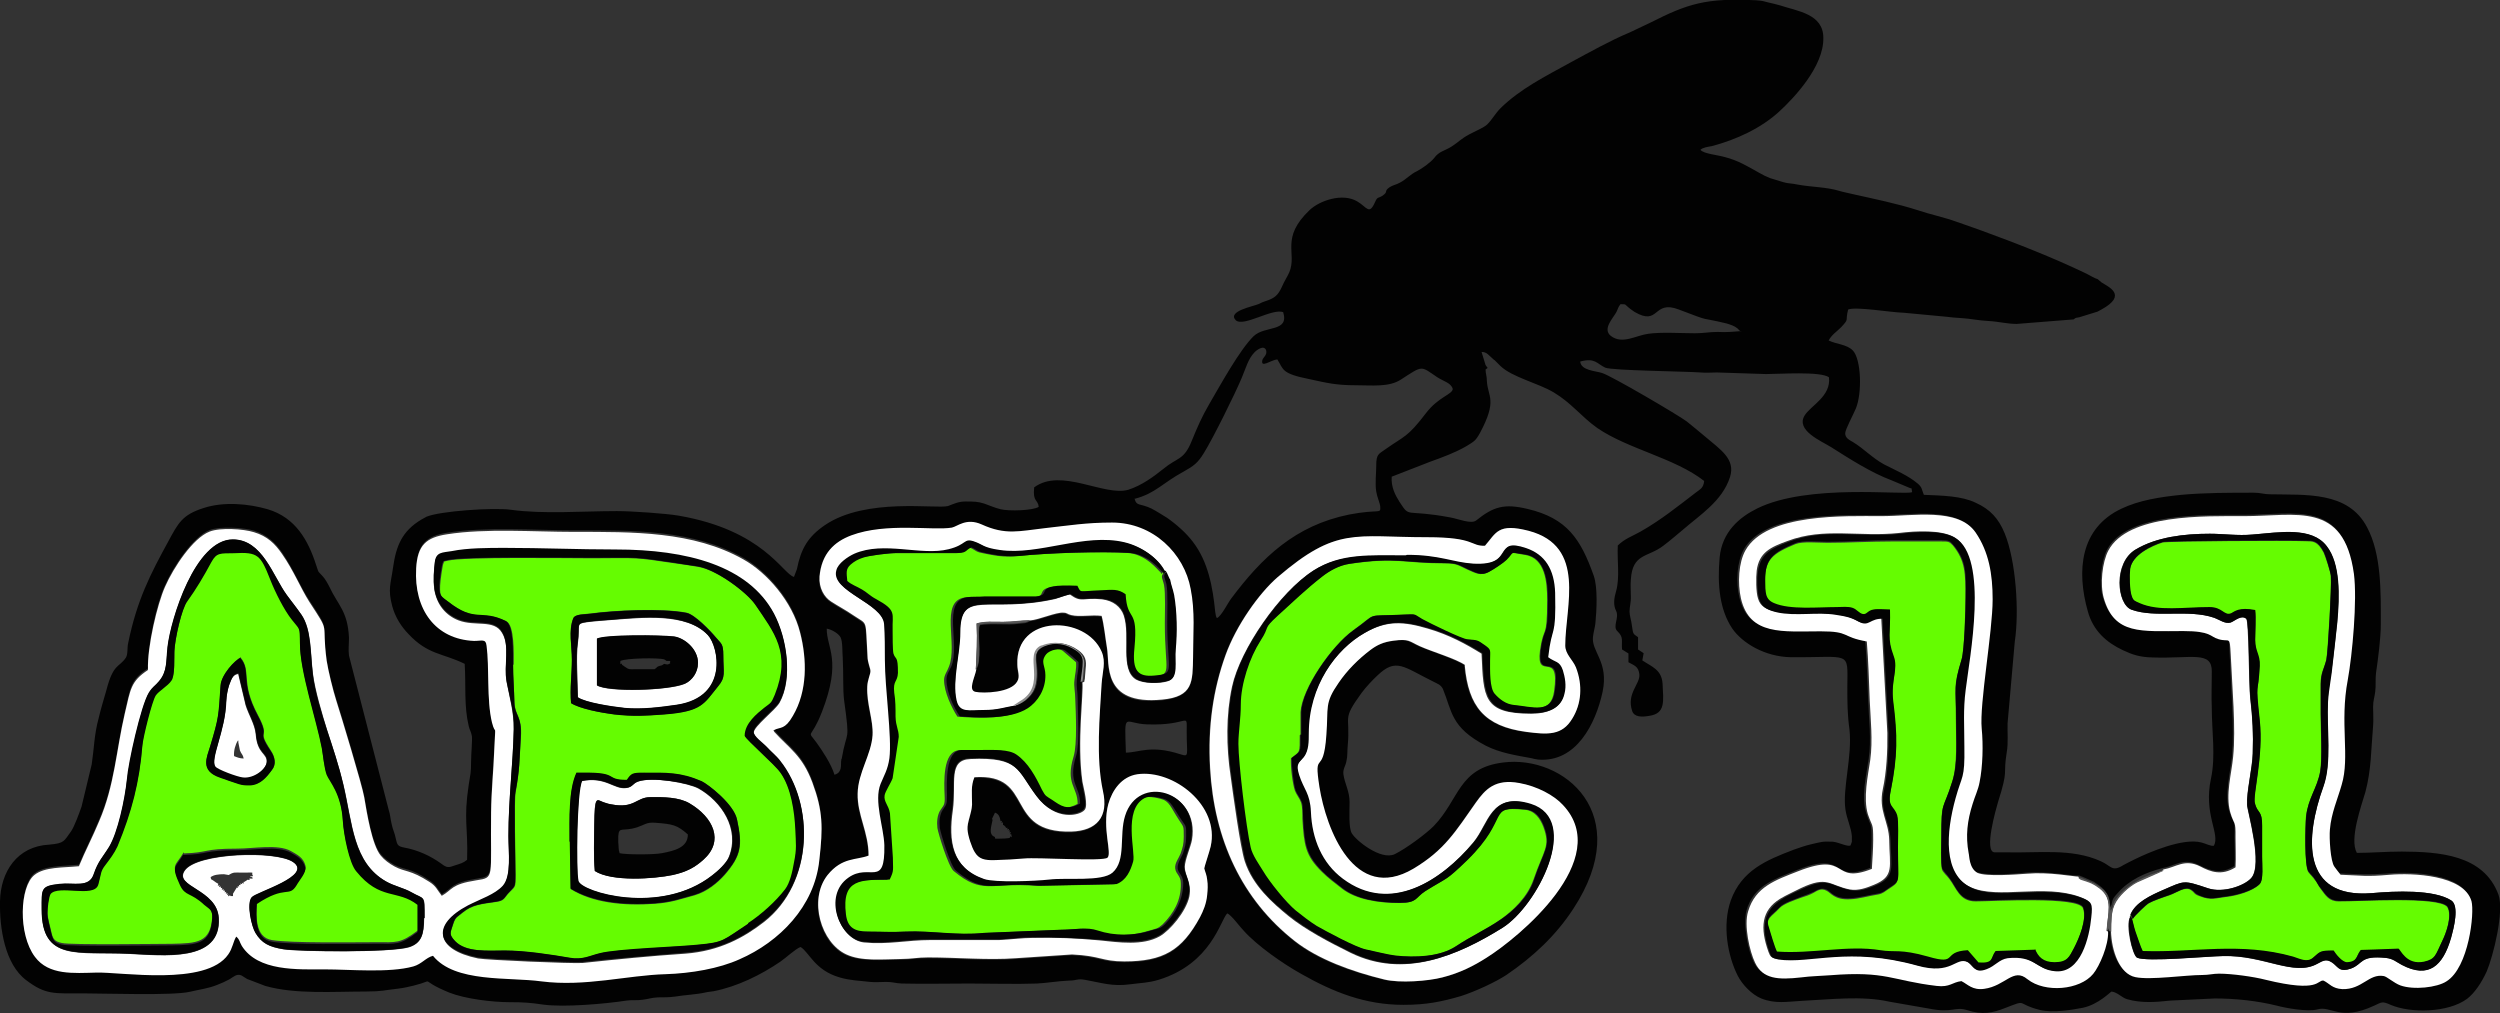
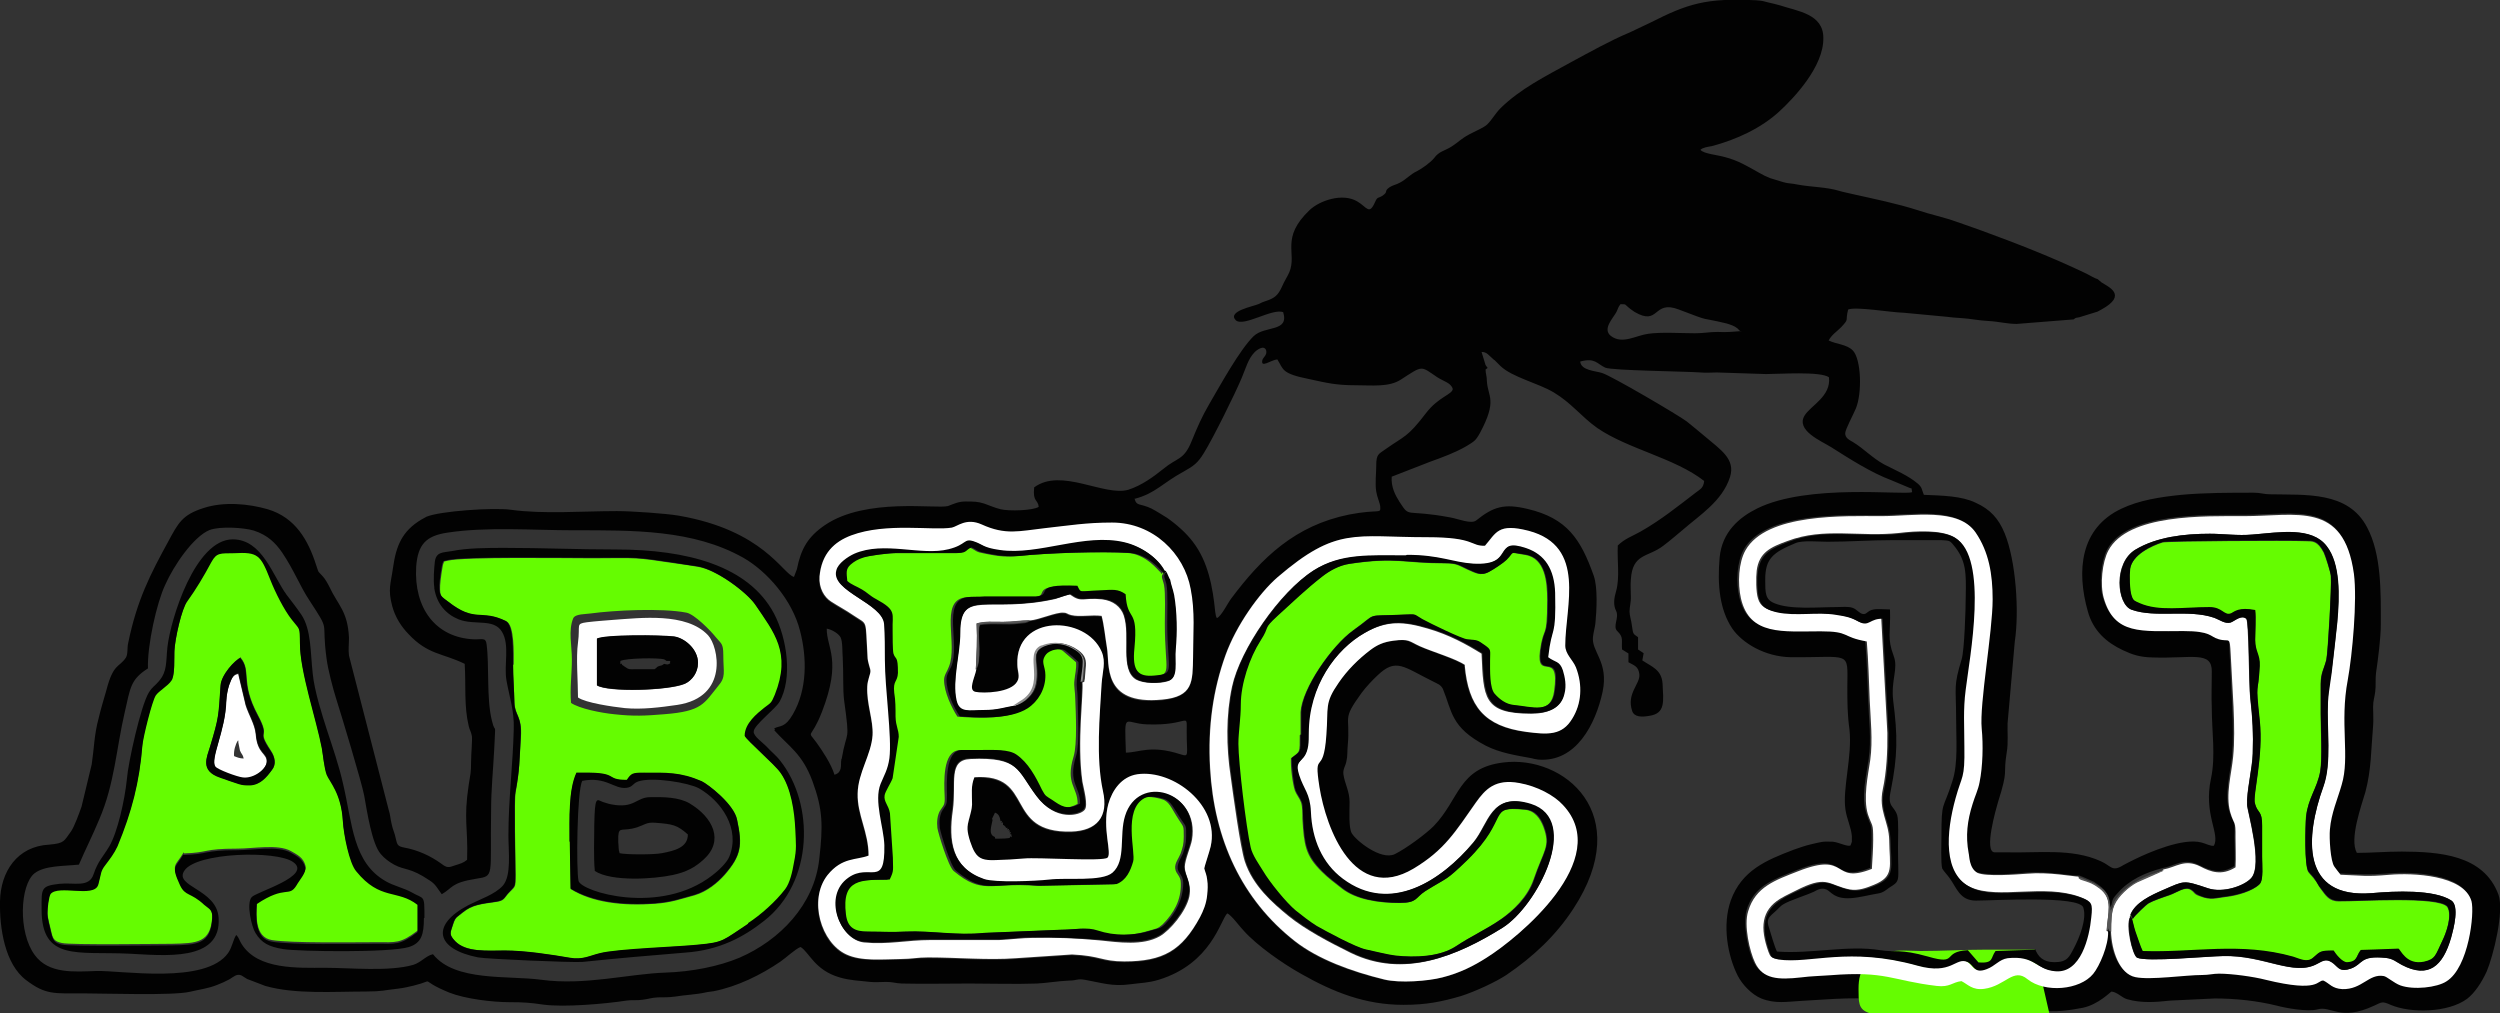
<svg xmlns="http://www.w3.org/2000/svg" id="Laag_1" viewBox="0 0 93.77 38">
  <rect x="0" y="0" width="93.77" height="38" fill="#333333" stroke="none" />
  <defs>
    <style>.cls-1{fill:#575757;}.cls-1,.cls-2,.cls-3,.cls-4,.cls-5{fill-rule:evenodd;}.cls-2{fill:#8b8b8b;}.cls-3{fill:#fff;}.cls-4{fill:#020202;}.cls-5{fill:#65fc01;}</style>
  </defs>
  <g id="surface1">
    <path class="cls-4" d="M37.21,30.71l.11-.23c.15,.05,.18,.17,.21,.32,.08-.02,.06-.03,.03,.06,.08,0,.06-.08,.06,.08,.06,.03,.03,0,.08,.06,.09,.09,0-.05,.03,.06,.08-.02,.06-.03,.05,.05,.08-.02,.08-.05,.05,.05,.08-.03,.06-.03,.03,.06,.09-.02,.06-.03,.03,.06,.08,.06,.03-.05,.05,.06,0,.08,.06,.08-.05,.03-.03,.06,.05,.06-.2,.08-.53,.02-.32,0-.38-.06-.26-.09-.11-.44-.08-.64l-.02-.03Zm5.02-2.48c-.05-1.61-.09-1.09,.79-1.06,1.61,.06,1.49-.5,1.49,.27,0,.9,.11,.96-.24,.85-1.12-.36-1.54-.06-2.05-.06h.02Zm-10.67,.24c-.03,.15,0,.23-.03,.36-.05,.17-.14,.2-.23,.23-.12-.4-.46-.91-.67-1.2-.38-.52-.23-.06,.2-1.16,.76-1.96,.17-2.39,.18-3.12,.2,.03,.46,.2,.52,.33,.08,.17,.06,.55,.08,.78,.03,.58,0,1.17,.05,1.57,.23,1.69,.11,1.03-.09,2.2Zm23.38-3.51c-.33-.23-1.26-.52-1.7-.71-.41-.18-.4-.29-.99-.21-.38,.05-.62,.17-.87,.35-.46,.35-.85,.76-1.19,1.23-.55,.79-.4,.9-.46,1.95-.11,1.64-.49,.49-.26,1.96,.24,1.55,1.29,4.39,3.53,3.06,1.17-.7,1.58-1.4,2.34-2.48,.35-.49,.7-.9,1.63-.73,.67,.12,1.28,.47,1.63,.82,1.93,2.04-1.7,4.99-2.86,5.73-.47,.3-1,.58-1.66,.74-.55,.14-1.6,.21-2.17,.08-1.25-.3-2.51-.76-3.36-1.44-1.99-1.57-3.02-3.8-3.18-6.49-.09-1.57,.12-2.95,.58-4.24,.4-1.11,1.25-2.31,1.95-2.92,2.23-1.92,2.89-1.5,5.62-1.5,1.81,0,1.6,.33,2.16,.32,.43-.49,.49-.87,1.64-.56,2.17,.58,1.38,2.83,1.37,4.3,0,.33,.27,.52,.4,.82,.26,.67,.23,1.37-.14,1.93-.4,.61-.91,.59-1.73,.49-1.55-.21-2.17-.96-2.3-2.49l.02,.02Zm-25.9,2.43c.56,.62,1.05,.88,1.43,1.9,.4,1.08,.4,1.69,.26,2.92-.18,1.73-1.49,3.06-2.99,3.71-.78,.33-1.81,.53-2.78,.56-1.41,.05-3.01,.49-4.65,.27-1.25-.17-3.25,.08-4.07-.96-.27,.06-.43,.3-.74,.4-.9,.26-2.37,.11-3.3,.11-1.03,0-2.52,.08-3.13-.88-.11-.17-.09-.23-.21-.35-.12,.18-.14,.43-.3,.67-.84,1.2-4.04,.65-4.95,.68-.84,.03-1.78,.11-2.3-.59-.64-.85-.56-2.63-.02-3.07,.38-.3,1.09-.27,1.67-.33,.24-.56,.52-1.11,.76-1.69,.58-1.34,.64-2.66,.96-4.03,.21-.91,.21-1.22,.87-1.64-.03-.87,.33-2.46,.64-3.12,.32-.73,1.06-1.82,1.67-2.07,.4-.15,1.29-.09,1.66,.02,.52,.17,.81,.46,1.06,.82,.44,.65,.68,1.28,1.02,1.79,.82,1.26,.44,.67,.65,2.2,.05,.4,.24,1.12,.36,1.5,.18,.56,.97,3.18,1.05,3.63,.11,.61,.29,1.81,.62,2.19,.14,.17,.32,.3,.52,.41,.4,.21,.58,.09,1.31,.58,.24,.15,.29,.3,.46,.52,.41-.23,.33-.43,1.29-.58,.7-.11,.52-.06,.56-2.54,0-.84,.08-1.55,.12-2.37,.05-1.12,.05-.43-.09-1.02-.21-.84-.09-2.07-.2-2.87-.03-.26-.17-.17-.47-.18-1.44-.06-2.26-1.17-2.17-2.72,.06-.85,.38-1.16,1.16-1.28,1.49-.23,3.24-.09,4.76-.09,2.22,0,4.47-.03,6.35,1.03,.88,.5,1.84,1.58,2.13,2.75,.26,1,.27,2.19-.27,3.12-.3,.52-.47,.41-.7,.53l.03,.06Zm9.61-4.1c-.18,.11-.23,.08-.46,.11-.4,.06-1.02-.03-1.43,.05,0,.03-.03,.05-.03,.12-.05,.35,.11,1.23-.12,1.57-.06,.3-.32,.78-.03,.84,.29,.08,1.34,.06,1.57-.4,.11-.21,0-.38,0-.62-.09-1.9,2.57-1.85,3.16-.49,.17,.4,.03,.76,0,1.2-.08,1.23-.23,2.78,.05,4.03,.21,.97-.24,1.49-1.19,1.52-2.55,.06-1.34-2.19-3.63-2.04-.14,.32-.08,.65-.09,1.03,0,.33-.18,.65-.17,.93,0,.23,.17,.68,.27,.85,.17,.27,.35,.33,.79,.3,.35-.02,.71-.03,1.06-.06,.49-.05,2.96,.12,3.13-.03,.2-.18-.21-1.09,.03-2.01,.15-.53,.5-1.05,1.09-1.12,1.35-.2,3.1,1.17,2.75,2.71-.05,.17-.24,.78-.24,.82,.02,.12,.09,.23,.11,.43,.02,.18,0,.38,0,.56-.05,.33-.15,.61-.27,.84-.67,1.26-1.38,1.66-2.84,1.66-.85,0-.9-.21-1.96-.26l-2.1,.14c-1.03,.08-2.22-.03-3.3-.03-.43,0-.62,.05-1.02,.06-.71,0-1.47,.08-2.04-.17-.96-.43-1.44-2.05-.71-2.98,.55-.68,1.09-.55,1.54-.73,0-.87-.43-1.52-.41-2.33,.02-.76,.52-1.43,.56-2.19,.03-.58-.23-1.19-.2-1.82,0-.24,.12-.46,.12-.58,0-.11-.09-.3-.11-.55-.09-1.44,.02-1.16-.53-1.54-.29-.2-.56-.33-.84-.52-.26-.17-.47-.5-.43-.94,.06-.85,.53-1.29,1.19-1.54,1.31-.49,3.06-.17,3.77-.29,.21-.03,.55-.38,1.12-.12,.88,.41,1.4,.24,2.37,.14,.91-.11,1.57-.23,2.52-.21,1.55,0,2.71,1.17,2.95,2.49,.17,.87,.09,1.64,.09,2.55s.03,1.47-1.16,1.6c-2.28,.23-1.95-1.35-2.07-1.95-.06-.35-.11-.87-.2-1.19-.36-.05-.81,.05-1.14-.03-.15-.03-.15-.09-.29-.09-.26-.03-.93,.27-1.25,.29l-.02-.02Zm40.54,11.64c-.09-.09-.05,.12-.09-.14-.08,.26,.02,0-.09,.12,0,.52-.32,1.29-.56,1.58-.5,.61-1.81,.73-2.46,.2-.53-.43-.82,.26-1.63,.36-.44,.06-.59-.17-.85-.29-.35,.06-.43,.24-.93,.18-1.69-.2-1.87-.58-4-.4-.38,.03-.71,.03-1.08,.08-.88,.09-1.44,.06-1.73-.55-.2-.41-.41-1.4-.26-1.93,.27-.93,1.05-1.17,1.87-1.5,1.95-.78,1.23,.52,2.77-.09,.02-.36,.05-.74,.05-1.08,0-.67-.05-.47-.2-.97-.2-.61,0-1.41,.09-2.04,.11-.71,0-1.54-.02-2.22-.03-.76-.05-1.49-.11-2.22-.96-.17-.61-.38-1.73-.38-1.43,0-2.66,.17-2.99-1.23-.14-.58-.09-1.35,.17-1.81,.81-1.4,3.75-1.28,5.09-1.28,1.2,0,2.89-.32,3.54,.61,.52,.74,.64,1.57,.64,2.51,0,1.23-.5,3.94-.41,4.85,.06,.61,.05,1.41-.08,2.01-.06,.27-.18,.53-.26,.81-.2,.65-.27,1.22-.15,1.85,.02,.11,0,.56,.33,.74,.35,.15,1.44,.08,1.88,.03,.79-.06,1.76,.12,1.9,.11,.2,0,.06,0,.23,.05l.41,.18s.02,0,.03,.02c.46,.29,.5,.4,.55,.99,.11-.15,.08-.12,.12-.29,.03-.11,.09-.17,.18-.27,.44-.52,1.06-.79,1.7-.96,.47-.08,.79-.41,1.38-.11,.4,.2,.81,.36,1.32,.03,.03-.35,0-.74,0-1.11,.03-.7-.05-.46-.2-.96-.18-.65,.05-1.43,.11-2.07,.09-1.08-.05-2.68-.09-3.83-.03-.78-.02-.46-.47-.59-.32-.09-.26-.3-1.31-.3-1.58,0-2.58,.15-2.98-1.23-.15-.52-.06-1.35,.17-1.79,.74-1.37,3.63-1.29,5.08-1.29,1.98,0,3.77-.58,4.13,2.16,.14,.99-.06,3.04-.23,3.98-.3,1.63,.09,2.89-.23,3.94-.17,.53-.4,1.06-.44,1.67-.03,.33,0,1.2,.17,1.4,.08,.11,.15,.21,.23,.3,.82,.03,.96,.06,1.85,0,.84-.08,2.77,0,3.06,.99,.14,.46-.11,2.51-.94,3.01-.35,.21-1.23,.33-1.73,.15-.24-.09-.5-.32-.62-.35-.56-.09-.81,.52-1.55,.49-.4,0-.49-.21-.71-.32-.26-.02-.12,.49-2.17-.03-.46-.11-1.28-.21-1.75-.23-.23,0-.38,.03-.62,.05-.65,0-1.98,.2-2.52,.08-.59-.12-.9-.97-.91-1.72l.06,.06ZM42.56,18.71c.79-.21,1.02-.58,1.85-1.03,.36-.2,.52-.32,.74-.68,.35-.56,1.19-2.26,1.43-2.84,.14-.33,.24-.71,.47-.94,.08-.09,.36-.3,.44-.08,.05,.17-.11,.26-.14,.36-.08,.33,.32,0,.56-.02,.24,.38,.14,.53,1.2,.74,.65,.14,.99,.23,1.73,.23,.62,0,1.25,.08,1.7-.21,.85-.55,.73-.52,1.37-.09,.23,.15,.52,.21,.58,.44-.02,.21-.53,.29-1,.9-.71,.93-.79,.84-1.54,1.37-.24,.17-.33,.18-.33,.59,0,.32-.05,.68,0,.99,.03,.2,.14,.43,.15,.56,.02,.3-.03,.08-1.17,.3-2.02,.41-3.27,1.61-4.42,3.15-.12,.15-.36,.65-.53,.73-.05-.06,0,.05-.05-.11-.02-.08,0-.05-.02-.12-.09-.91-.26-1.88-.84-2.63-.24-.32-.61-.65-.97-.9-.23-.14-.38-.24-.59-.35-.43-.2-.55-.08-.62-.35l-.02-.02Zm22.75-6.29c-.29,.02-.55,.05-.88,.03-.33,0-.52,.05-.85,.05-.5,0-1.29-.05-1.76,.02-.46,.06-.97,.41-1.4,.08-.33-.26,.09-.67,.21-.9,.06-.12,.06-.18,.15-.29,.23,0,.15,0,.3,.12,.09,.08,.15,.11,.23,.17,.94,.55,.68-.47,1.66-.09,1.31,.5,.7,.26,1.78,.52,.17,.05,.29,.09,.41,.18l.12,.12h.03Zm-9.51,1.38s-.03-.03-.08-.11l-.15-.49c.2,0,.26,.12,.47,.3,0,0,.02,0,.03,.02l.2,.2c.44,.43,1.43,.65,2.01,1,.67,.4,1.03,.91,1.64,1.34,1.16,.79,2.9,1.12,4,1.98-.03,.27-.14,.3-.32,.44-.68,.52-1.31,1.03-2.07,1.46-.36,.2-.58,.26-.85,.52-.03,.55,.08,1.19-.06,1.7-.08,.27-.12,.53,0,.76,.12,.26-.15,.58,.05,.76,.24,.23,.14,.35,.17,.68l.24,.15v.33c.21,.12,.38,.15,.41,.46,.03,.36-.49,.71-.27,1.37,.08,.23,.36,.23,.64,.18,.62-.09,.53-.55,.5-1.2-.03-.53-.4-.64-.76-.88l.05-.27-.21-.14v-.46c-.2-.14-.18-.11-.23-.43-.02-.2-.09-.38-.09-.53,0-.18,.06-.35,.05-.58,0-.21-.02-.41,0-.62,.06-1,.64-.82,1.23-1.28,.24-.18,.49-.4,.71-.58,.64-.56,1.49-1.08,1.78-1.99,.21-.67-.35-1.02-.94-1.52-.24-.2-.43-.36-.68-.56-.3-.23-2.84-1.72-3.18-1.82-.24-.08-.79-.09-.82-.43,.56-.15,.62,.08,.94,.23,.24,.11,3.06,.14,3.57,.18,.21,.02,.41,0,.62,0l1.84,.06c.49,0,2.04-.11,2.36,.12,.09,.71-.68,1.06-.91,1.43-.35,.56,.62,.96,.99,1.19,.68,.43,1.5,.96,2.28,1.25l.62,.26c.18,.09,.09-.05,.14,.18-.33,.12-3.91-.33-5.81,.61-.67,.33-1.32,.88-1.41,1.84-.09,1.03,0,1.95,.47,2.66,.38,.55,1.22,1.06,2.19,1.08,2.28,.02,2.14-.27,2.13,1.11,0,.59,0,1.03,.08,1.6,.11,1.02-.27,2.22-.15,3.01,.05,.35,.21,.65,.24,.99v.21l-.05,.14c-.12,.06-.44-.12-.67-.14-.4-.02-.46,.02-.78,.09-.27,.06-.47,.14-.68,.21-1.05,.4-1.95,.78-2.36,1.9-.33,.93-.12,2.08,.26,2.83,.17,.33,.52,.7,.88,.85,.53,.21,.96,.12,1.52,.09,1.05-.05,2.26-.2,3.28,.03l1.49,.26c.9,.18,.96-.09,1.44,.06,.56,.18,.94,.11,1.44-.09,.85-.33,.36-.15,1.28,.08,.49,.12,1.19,0,1.61-.08,.58-.12,1.03-.59,1.08-.61,.23,.03,.38,.23,.59,.29,.53,.15,1.06,.11,1.61,.05l1.67-.08c.79,0,1.6,.09,2.33,.27,.33,.09,1.16,.24,1.52,.14,.53-.15,.84,.46,2.13-.14,.3-.14,.3-.17,.62-.03,.74,.32,2.16,.3,2.87-.23,.29-.23,.53-.59,.73-1.02,.24-.56,.67-2.26,.44-2.89-.56-1.5-2.23-1.6-3.62-1.61-.55,0-1.19,.05-1.69,.05-.29-.52,.18-1.79,.32-2.28,.23-.87,.21-1.58,.29-2.48,.02-.21,0-.49,0-.71,0-.26,.06-.38,.08-.58,.03-.21,0-.47,.03-.7,.08-.55,.18-1.32,.18-1.84,0-1.16,.03-2.61-.52-3.63-.71-1.35-2.3-1.2-3.63-1.23-.24,0-.35-.06-.62-.06-.9,0-1.82,0-2.71,.08-.79,.08-1.58,.2-2.25,.52-1.55,.73-1.69,2.33-1.26,3.85,.2,.73,.7,1.17,1.32,1.46,.36,.17,.64,.26,1.11,.27,1.47,.05,2.23-.26,2.22,.53,0,.46-.02,.93,0,1.38,0,.87,.15,1.79-.03,2.63-.29,1.35,.35,2.07,.11,2.52-.12,.03-.3-.08-.47-.12-.68-.18-1.93,.35-2.52,.64-.15,.08-.29,.14-.41,.21-.43,.27-.44,.03-.85-.15-1.08-.49-2.34-.3-3.51-.33h-.46c-.43,0,.06-1.67,.12-1.88,.41-1.29,.18-.96,.33-1.88,.06-.35,.02-.73,.03-1.08l.27-3.06c.17-1.12,.05-3.02-.38-4.07-.23-.56-.55-.9-1.08-1.14-.53-.26-1.25-.27-1.95-.3-.09-.21-.05-.27-.24-.43-.36-.3-.82-.49-1.25-.71-.44-.24-.76-.59-1.17-.84-.14-.08-.29-.15-.29-.33,0-.14,.32-.73,.4-.93,.24-.58,.2-1.84-.11-2.17-.23-.24-.64-.24-.91-.38,.11-.21,.29-.32,.46-.49,.33-.35,.15-.2,.27-.67,.29-.12,1.6,.11,2.08,.12l1.6,.15c.2,.03,.3,.03,.55,.05,.35,.02,.64,.09,1.03,.11s.7,.11,1.06,.11l2.14-.17c.09-.08,.08-.05,.21-.08l.68-.21s.09-.05,.15-.08c1-.55,.26-.85,0-1.02l-.14-.12c-.12-.03-.29-.14-.41-.2-1.29-.62-2.63-1.14-3.97-1.63l-.82-.29s-.06-.02-.09-.03c-.46-.17-.97-.27-1.44-.43-.81-.26-1.66-.43-2.46-.61-.11-.03-.38-.08-.5-.12-.49-.15-1.06-.14-1.58-.24-.23-.05-.33-.03-.53-.09-.2-.06-.3-.09-.49-.15-.15-.06-.27-.12-.41-.2-.43-.24-.78-.46-1.29-.59-.27-.08-.79-.12-.91-.27,.09-.09,.27-.11,.43-.14,.91-.24,1.85-.67,2.54-1.31,.53-.49,1.66-1.67,1.64-2.75,0-.9-.97-1-1.63-1.22-.2-.06-.21-.05-.44-.11-.21-.05-.18-.06-.46-.08-1.87-.09-2.54,.12-3.98,.85l-.76,.36c-.7,.29-1.54,.76-2.19,1.11-1,.55-1.9,1-2.64,1.72-.21,.21-.32,.43-.5,.61-.11,.12-.52,.29-.68,.38-.32,.17-.4,.29-.67,.46s-.46,.17-.65,.43c-.12,.15-.43,.38-.64,.49-.26,.12-.38,.29-.64,.43-.14,.08-.27,.09-.4,.18-.21,.15-.03,.15-.24,.3-.17,.12-.2,.03-.29,.24-.23,.52-.3,.2-.68-.02-.55-.32-1.4-.03-1.78,.33-1.11,1.06-.46,1.61-.76,2.33-.09,.2-.18,.32-.27,.53-.15,.33-.27,.44-.61,.55-.15,.05-.14,.05-.26,.11-.2,.09-1.2,.27-.87,.61,.29,.27,1.37-.46,1.78-.3,.23,.76-.68,.49-1.11,.9-.53,.52-1.25,1.84-1.66,2.54-.29,.5-.44,.85-.67,1.41-.29,.71-.53,.59-1.06,1.03-.36,.29-.81,.62-1.31,.78-.9,.26-2.52-.84-3.53-.09-.06,.56,.14,.44,.17,.73-.2,.14-1.12,.17-1.43,.09-.21-.05-.41-.14-.61-.21-.24-.08-.41-.08-.71-.08-.26,0-.44,.09-.65,.17-.43,.12-3.07-.33-4.61,.71-.65,.44-.91,.9-1.06,1.66l-.11,.29c-.43-.12-1.14-1.75-4.33-2.3-.47-.08-1.75-.17-2.31-.17-1.29,0-2.75,.12-3.98-.05-.67-.09-2.66,.05-3.16,.26l-.2,.11c-.71,.43-.94,.96-1.06,1.81-.08,.59-.2,.79-.03,1.43,.12,.44,.35,.78,.61,1.05,.74,.79,1.28,.71,2.11,1.12,.05,.82-.03,1.58,.15,2.33,.03,.14,.09,.21,.12,.38,.02,.15-.03,.68-.03,.93,0,.49-.03,.49-.09,.9-.2,1.34-.02,1.54-.06,2.81-.15,.12-.24,.14-.46,.21-.24,.09-.3,.09-.5-.06-.41-.3-.9-.52-1.4-.61-.26-.05-.26-.11-.32-.36-.03-.17-.11-.32-.15-.52-.05-.21-.05-.35-.11-.53l-1.49-5.79c-.03-.21,0-.44,0-.67-.05-1-.4-1.2-.73-1.9-.06-.12-.17-.32-.26-.41-.2-.23-.12-.06-.24-.41-.3-.94-.78-1.79-1.82-2.1-.73-.21-1.64-.29-2.39-.05-.82,.26-.96,.56-1.35,1.28-.65,1.19-1.16,2.17-1.49,3.78-.05,.2,0,.41-.09,.56-.26,.38-.47,.21-.73,1.22-.11,.38-.2,.67-.29,1.05-.17,.62-.17,1.14-.26,1.73l-.38,1.58c-.08,.23-.27,.76-.4,.94-.26,.35-.23,.44-.81,.49C.64,31.74,.02,32.7,0,33.81c-.02,1,.18,2.36,.99,2.96,.73,.55,1.03,.49,2.16,.49,.74,0,3.34,.09,3.97-.06,.38-.09,.68-.12,1.03-.26,.2-.08,.29-.12,.46-.21,.15-.09,.26-.21,.43-.15,.05,.02,.17,.11,.23,.14l.68,.26c1.12,.32,2.55,.21,3.77,.21,.62,0,.68-.05,1.23-.11,.24-.03,.33-.06,.56-.11,.93-.23,.08-.26,1.34,.26,.61,.24,1.63,.36,2.26,.36,.53,0,.79,.02,1.26,.09,.79,.11,2.36-.03,3.13-.15,.21-.03,.4,0,.59-.03,.2-.02,.35-.08,.58-.09,.21,0,.44,0,.65-.03,.36-.06,.81-.08,1.12-.15,.12-.03,.21-.03,.32-.05,.88-.17,1.78-.61,2.51-1.11,.18-.12,.59-.5,.76-.55,.33,.21,.53,.87,1.46,1.14,.4,.12,.74,.12,1.14,.17,.2,.02,.41,0,.61,0,.26,0,.33,.05,.58,.06,.84,.02,1.7,0,2.54,0s1.73,.03,2.54,0c.38-.02,.76-.09,1.2-.11,.29,0,.3-.08,.59-.03,.62,.11,1.03,.26,1.69,.17,.46-.06,.67-.05,1.08-.17,1.98-.61,2.31-2.23,2.57-2.49,.15,.05,.47,.5,.62,.65,.5,.56,1.46,1.23,2.14,1.61,1.23,.7,2.42,1.17,3.85,1.17,.87,0,1.44-.12,2.16-.33,.53-.17,1.29-.52,1.7-.79,1-.68,1.85-1.47,2.51-2.48,2.34-3.57-.36-5.78-2.63-5.49-1.69,.21-1.63,1.38-2.61,2.39-.29,.29-1.03,.84-1.46,1.05-.52,.24-1.46-.52-1.61-.79-.12-.21-.08-.85-.08-1.17,0-.4-.18-.68-.23-1.03-.03-.2,.08-.32,.11-.49,.05-.2,.03-.4,.05-.59,.11-1.17-.24-.93,.52-1.98,.18-.24,.4-.47,.59-.65,.71-.68,.97-.33,2.11,.23,.15,.08,.27,.11,.35,.27,.35,.85,.29,1.44,1.61,2.13,.53,.27,1.12,.36,1.72,.47,.09,.02,.09,.03,.24,.05,1.43,.12,2.16-1.34,2.42-2.54,.24-1.14-.43-1.5-.36-2.07,.02-.17,.08-.38,.09-.5,.05-.5,.09-1.35-.06-1.78-.49-1.38-1-2.16-2.48-2.51-.88-.21-1.28-.09-1.93,.43-.18,.15-.68-.06-.96-.11-1.76-.33-1.5,.05-1.92-.59-.15-.24-.32-.55-.29-.94l1.44-.56c.5-.18,.96-.35,1.37-.59,.27-.17,.33-.18,.5-.49,.67-1.25,.29-1.35,.26-1.95,0-.18-.05-.29-.05-.43l.08-.06Z" />
    <path class="cls-5" d="M21.37,31.57c0-.85-.05-1.93,.26-2.57h.26c1.37-.02,.78,.27,1.63,.27,.17-.26,.23-.27,.64-.27,.85,0,1.37-.03,2.17,.32,.24,.11,1.2,.85,1.32,1.43,.21,.97,.15,1.35-.47,2.07-.26,.29-.65,.62-1.12,.76-.56,.15-.85,.27-1.49,.32-1.22,.09-2.36-.05-3.16-.55l-.03-1.76v-.02Zm.05-5.2c-.05-.53,.03-1.09,.03-1.63s-.14-1.08,.05-1.55c.08-.17,.46-.15,.65-.18,.88-.12,2.68-.21,3.6-.03,.3,.06,.9,.67,1.09,.91,.21,.26,.29,.23,.29,.68,0,.67,.11,.81-.2,1.17-.53,.65-.59,.94-2.02,1.05-.73,.06-1.14,.08-1.87,0-.5-.05-1.31-.21-1.63-.43Zm-2.17-1.44c0,.5,.03,.96,.05,1.43,.02,.5,.29,.49,.24,1.29-.06,.93-.05,1.22-.2,2.08-.06,.32,0,2.49,0,3.09,0,.49,0,.41-.26,.68-.17,.18-.15,.29-.47,.33-.55,.08-.9,.11-1.25,.4-.2,.17-.27,.15-.36,.44-.11,.33-.17,.38,.08,.64,.41,.41,1.2,.35,1.87,.35,.74,0,1.72,.15,2.42,.27,.49,.09,.76-.08,1.14-.17,.65-.15,2.95-.24,3.69-.32,.97-.09,.91-.17,1.88-.79,.5-.32,1.05-.81,1.4-1.28,.18-.24,.27-.65,.33-1,.09-.55,.06-.73,.05-1.23-.03-.68-.17-1.58-.56-2.14-.21-.29-1.31-1.25-1.34-1.38,0-.47,.49-.84,.73-1.05,.26-.21,.26-.15,.4-.49,.62-1.58-.02-2.34-.74-3.39-.32-.46-1.46-1.32-2.17-1.43-.29-.05-.5-.08-.79-.12-1.63-.24-1.37-.21-3.18-.2-.97,0-4.82-.06-5.41,.09-.2,.05-.11,0-.17,.11-.03,.06-.12,.7-.12,.82-.02,.46,.06,.44,.32,.62,1.02,.81,1.22,.27,2.17,.73,.3,.15,.27,1.19,.27,1.63l-.02-.02Z" />
    <path class="cls-5" d="M9.03,24.67c.41,.5-.02,.9,.64,2.14,.52,.97-.09,.46,.49,1.34,.15,.23,.21,.5,.05,.71-.21,.29-.46,.56-.82,.58-.15,0-.29,0-.43-.05-.23-.06-.47-.15-.7-.24-.76-.24-.5-.76-.38-1.14,.35-1.17,.32-1.17,.4-2.31,.03-.4,.55-.96,.76-1.05v.02Zm-2.14,7.34c.97-.03,.71-.18,2.01-.18,.61,0,1.52-.18,2.01,.09,.24,.14,.47,.24,.55,.56,.05,.18-.24,.5-.33,.67-.27,.46-.4-.05-1.49,.7-.03,.47-.09,1.31,.56,1.41,.74,.12,3.02,.08,3.92,.08,.73,0,.9,.06,1.55-.44v-1.02c-.76-.59-1.41-.15-2.31-1.26-.26-.32-.47-1.37-.5-1.87-.06-1.03-.5-1.47-.61-1.75-.09-.23-.14-.7-.18-.99-.2-1.06-.82-2.87-.82-3.92,0-.65,0-.52-.3-.9-.29-.36-.62-1.06-.81-1.5-.38-.94-.46-1.05-1.37-1-.5,.03-.64-.03-.84,.33-.29,.55-.56,1-.9,1.47-.2,.29-.46,1.43-.49,1.9,0,.26,.03,.9-.11,1.08-.14,.18-.5,.4-.59,.56-.14,.23-.49,1.57-.5,1.88-.11,1.38-.4,2.49-.93,3.77-.12,.29-.27,.47-.46,.71s-.15,.3-.24,.64l-.03,.11c-.17,.47-1.47-.02-1.78,.33-.09,.11-.12,.55-.12,.73,0,.23,.09,.49,.14,.73,.06,.29,.12,.38,.4,.44,.3,.08,3.71,.03,4.12,.03,.94-.02,1.47-.03,1.52-1.02,0-.32-.14-.33-.3-.5-.52-.49-.71-.3-.91-.74-.35-.76-.17-.64,.14-1.17l.02,.03Z" />
    <path class="cls-5" d="M43.71,21.47l.03,.06,.08,.18,.03,.05-.03-.05-.08-.18-.03-.06-.05-.05c-.17,.18-.03,.11-.18,0-.02,0-.49-.64-1.19-.68-1.02-.06-3.07,0-4.12,.12-.35,.03-.67,.02-1-.05-.11-.02-.32-.06-.44-.09-.17-.05-.21-.14-.38-.18-.21,.09-.17,.2-.49,.21h-2.28c-.3,0-1.02,.09-1.28,.17-.21,.06-.35,.15-.49,.27-.18,.17-.15,.29-.12,.61,.15,.12,.36,.2,.55,.32,.18,.11,.3,.24,.53,.36,.79,.43,.59,.52,.62,1.16,0,.18,0,.74,.03,.88,.06,.26,.18,.06,.17,.73,0,.38-.18,.27-.14,.74,.03,.29,.03,.58,.05,.9,.02,.38,.14,.46,.12,.76l-.23,1.55c-.06,.17-.27,.5-.3,.64-.03,.24,.15,.36,.2,.67l.11,1.67c0,.47,.05,.47-.12,.82-1.06,0-1.81-.06-1.64,1.31,.06,.5,.33,.65,.82,.64,.52,0,.93,.02,1.43,0,1-.05,1.95,.15,2.93,.05l2.92-.12c.5,0,.93-.11,1.34,.03,.62,.21,1.35,.21,2.01,0,.29-.09,.32-.06,.52-.24,.41-.41,.7-.91,.68-1.54,0-.29-.18-.33-.21-.55-.03-.2,.14-.4,.2-.56,.08-.23,.12-.35,.12-.64,0-.41,0-.35-.17-.61-.33-.5-.36-.73-.71-.81-.18-.05-.5-.11-.67-.02-.84,.43-.33,2.05-.44,2.39-.11,.35-.24,.68-.62,.84l-2.89,.06c-1.78-.15-2.02,.36-3.13-.56-.2-.17-.58-1.41-.61-1.61-.03-.24,0-.47,.09-.64,.15-.24,.2-.2,.18-.59-.02-.47-.08-1.66,.55-1.69h.76c.44,0,.99-.03,1.29,.17,.44,.29,.71,.82,.96,1.32,.12,.26,.15,.23,.38,.38,.33,.23,.56,.41,1.05,.14,0-.64-.47-.74-.15-1.78,.14-.47,.08-1.64,.06-2.16,0-.26-.06-.46-.03-.7,.02-.23,.08-.4,.06-.67-.11-.09-.4-.35-.5-.43-.21-.14-.59,0-.71,.14-.23,.29-.03,.43-.03,.78,0,.52-.27,1-.67,1.25-.64,.41-1.79,.36-2.54,.3-.21-.33-.5-.91-.5-1.38,0-.18,.12-.32,.18-.49,.35-.85-.36-2.45,.59-2.6,.2-.03,.46,0,.65,0h1.92c.7-.05-.23-.49,1.57-.41,.15,.29,.03,.18,.88,.17,.46,0,.65-.06,.93,.15,.06,1.08,.49,.46,.33,2.02-.09,.87,.14,1.08,.73,1.03,.82-.06,.5-.12,.5-1.99,0-.33,.03-1.14-.03-1.44-.05-.24-.15-.32,0-.46l.06-.02Z" />
-     <path class="cls-3" d="M9.45,32.9s.11,.08-.09,.05c-.03,.05,.09,.06-.09,.05-.03,.03,0,.02-.08,.06-.14,.09,.02,0-.06,.02,.03,.09,.03,.06-.06,.03,.03,.08,.03,.05-.06,.03,.02,.08,.03,.06-.05,.05,.02,.08,.03,.06-.05,.05,.02,.08,.05,.06-.03,.05l-.14,.23v.09c-.21,0-.05,0-.11-.03-.09,.05-.09,.06-.06-.03-.08,.03-.06,.03-.03-.05-.08,.02-.08,.05-.05-.05-.09,.03-.06,.05-.05-.05-.08,.02-.06,.03-.05-.05-.09,.03-.08,.05-.05-.05-.08,.02-.06,.03-.05-.05-.09,.03-.08,.05-.05-.05-.09,.03-.08,.05-.05-.05-.06-.03-.11-.06-.17-.11-.15-.11-.08,0-.12-.14,.12-.09,.3-.11,.5-.11l.18,.03c.18-.12,.24-.09,.47-.09,.64,0,.32-.03,.44,.12-.06,.05-.03,0-.11,.02l.02,.02Zm6.46,1.54c0,.62-.11,.94-.56,1.09-.68,.21-4.13,.17-4.71,.08-.55-.09-.82-.23-1.05-.61-.14-.21-.35-1.09-.14-1.34,.17-.2,2.31-.81,1.55-1.32-.64-.44-3.62-.35-4.07,.32-.41,.61,1.22,.7,1.28,1.78,.09,1.67-2.08,1.4-3.37,1.34-1.93-.09-3.27,.3-3.27-1.66,0-.78-.06-.88,.67-.96,.55-.06,1.09,.15,1.28-.36,.17-.5,.33-.65,.58-1.03,.33-.53,.59-1.78,.67-2.54,.06-.58,.52-2.75,.82-3.24,.14-.21,.24-.24,.38-.43,.3-.38,.26-.73,.32-1.28,.12-1.05,1.03-4.04,2.45-4.04,1.11,0,1.5,1.37,2.02,2.08,.18,.26,.35,.46,.55,.74,.38,.55,.33,1.43,.43,2.22,.08,.62,.35,1.52,.53,2.1,.21,.64,.44,1.35,.61,2.04,.35,1.47,.36,2.93,1.61,3.65,.3,.17,.68,.24,.94,.4,.52,.3,.5,.06,.5,.97Zm.38-12.36c-.05-.29-.02-.7,.02-.97,.05-.36,.27-.32,.64-.4,.59-.11,1.37-.12,1.99-.12,1.37,0,2.74,.06,4.15,.06,2.69,0,4.99,.61,5.94,2.4,.5,.94,.7,2.43,.21,3.31-.17,.29-.96,.88-.97,1.12,0,.17,.36,.43,.47,.55,.18,.18,.38,.35,.53,.55,1.28,1.61,1.25,4.54-.61,6-.76,.59-1.67,1.09-2.95,1.19-1.34,.09-2.54,.21-3.86,.35-.36,.03-3.62-.11-3.92-.17-1.6-.33-1.75-1.22-.38-1.95,.49-.26,1-.41,1.31-.74,.33-.38,.21-1.26,.21-1.88,0-1.37,.17-2.66,.2-4.01,0-.67-.15-1.17-.27-1.79-.11-.59,.14-1.34-.17-1.84-.3-.52-1-.23-1.63-.47-.47-.18-.82-.58-.91-1.16v-.03Zm12.75,5.3c.23-.12,.4,0,.7-.53,.55-.93,.53-2.11,.27-3.12-.29-1.17-1.25-2.26-2.13-2.75-1.88-1.06-4.15-1.03-6.35-1.03-1.52,0-3.28-.14-4.76,.09-.79,.12-1.11,.41-1.16,1.28-.09,1.55,.73,2.66,2.17,2.72,.3,0,.44-.09,.47,.18,.11,.81,0,2.02,.2,2.87,.15,.59,.14-.11,.09,1.02-.03,.82-.11,1.54-.12,2.37-.03,2.48,.15,2.43-.56,2.54-.96,.15-.88,.35-1.29,.58-.18-.23-.21-.36-.46-.52-.73-.47-.9-.36-1.31-.58-.2-.11-.38-.24-.52-.41-.33-.4-.52-1.6-.62-2.19-.08-.46-.87-3.07-1.05-3.63-.12-.38-.3-1.11-.36-1.5-.2-1.55,.17-.94-.65-2.2-.33-.52-.58-1.16-1.02-1.79-.26-.38-.55-.67-1.06-.82-.38-.12-1.26-.18-1.66-.02-.62,.24-1.35,1.34-1.67,2.07-.29,.65-.67,2.25-.64,3.12-.65,.43-.65,.71-.87,1.64-.32,1.37-.38,2.69-.96,4.03-.24,.58-.52,1.11-.76,1.69-.59,.06-1.29,.02-1.67,.33-.55,.44-.62,2.22,.02,3.07,.52,.7,1.46,.61,2.3,.59,.91-.03,4.12,.52,4.95-.68,.17-.24,.18-.47,.3-.67,.14,.12,.11,.18,.21,.35,.61,.96,2.08,.88,3.13,.88,.93,0,2.4,.14,3.3-.11,.32-.09,.47-.33,.74-.4,.82,1.02,2.83,.79,4.07,.96,1.64,.21,3.22-.23,4.65-.27,.96-.03,2.01-.21,2.78-.56,1.49-.65,2.81-1.98,2.99-3.71,.14-1.23,.14-1.84-.26-2.92-.38-1.02-.87-1.28-1.43-1.9l-.03-.06Z" />
    <path class="cls-5" d="M48.78,27.56v-.85c.05-.88,1.16-2.48,1.96-3.06,.99-.7,.36-.52,1.9-.59,.5-.03,.33-.03,.68,.17,.3,.17,1.47,.74,1.69,.76,.4,.03,.38,.03,.64,.21,.27,.2,.21,.18,.21,.59,0,.36-.02,1.02,.18,1.25,.18,.2,.43,.38,.7,.41,.74,.08,1.43,.35,1.55-.52,.23-1.61-.68-.33-.53-1.52,.14-1,.27-.35,.27-1.9,0-.65-.06-1.58-.84-1.7-.64-.09-.36-.15-.71,.2-.11,.11-.47,.35-.64,.44-.32,.18-.52,.03-.81-.09-.33-.15-.38-.23-.85-.23-1.54,0-1.81-.24-3.56,.02-.44,.06-.79,.27-1.06,.49-.61,.46-1.11,.96-1.66,1.46-.61,.56-.29,.36-.65,.94-.41,.64-.74,1.63-.74,2.4,0,.55-.08,1.02-.09,1.47,0,.7,.29,3.13,.46,3.88,.06,.3,.32,.65,.46,.88,.26,.44,.88,1.2,1.23,1.49,.21,.18,.56,.46,.79,.58,.36,.21,1.47,.79,1.84,.88,.3,.06,.84,.2,1.11,.23,.74,.08,1.67,.05,2.28-.35,.55-.36,1.16-.64,1.7-1.02,.47-.33,1-.84,1.22-1.47,.4-1.16,.65-1.25,.38-1.99-.12-.32-.33-.62-.71-.65-1.47-.14-.52,.27-2.17,1.9-.84,.81-.68,.61-1.57,1.16-.4,.26-.29,.44-.96,.44-.76,0-1.63-.12-2.17-.56-.27-.21-.5-.38-.73-.61-.62-.61-.67-1-.73-1.98,0-.21,0-.46-.05-.62-.06-.17-.18-.3-.23-.44-.09-.26-.17-.9-.15-1.22,.35-.27,.33-.18,.33-.87h.03Z" />
    <path class="cls-3" d="M43.68,21.42l.05,.05,.03,.06,.08,.18,.03,.05c.05,.21,.11,.35,.15,.58,.11,.62,.12,1.4,.06,2.04-.05,.44,.11,1.05-.27,1.17-.35,.11-.93,.09-1.2-.06-.62-.38-.2-1.6-.46-2.4-.11-.33-.4-.56-.82-.61-.74-.08-.74,.15-1.2-.18-.2,.03-.38,.12-.56,.17-2.51,.56-3.57-.41-3.57,1.28,0,.81-.3,1.78-.14,2.54,.11,.49,.49,.36,1.02,.36s.78-.11,1.2-.17l.23-.15c1.08-.61,.08-1.76,.81-2.1h.03c.44-.2,.91-.11,1.28,.15,.29,.2,.33,.4,.29,.7l-.03,.38c-.05,.17,.03,.08-.09,.14,.05,.35-.21,2.25,0,3.72,.05,.27,.23,.9,.08,1.06-.17,.21-1.08,.44-1.78-.5-.73-.97-.64-1.49-2.49-1.41-.87,.03-.53,.9-.67,1.92-.17,1.16-.03,2.19,1.2,2.61,.41,.14,1.92,.08,2.45,.02,.64-.08,1.98,.11,2.37-.26,.52-.46,.24-1.4,.47-2.13,.5-1.58,2.78-.93,2.48,.87-.05,.27-.27,.76-.27,1.02,0,.33,.27,.59,.17,1.11-.12,.55-.71,1.26-1.11,1.49-.64,.36-1.52,.23-2.28,.15-.87-.08-1.6-.11-2.49-.09-.38,0-.85,.06-1.25,.08h-2.58c-.87,0-1.61,.18-2.49,.09-.9-.09-1.54-1.72-.56-2.4,.79-.56,1.37,.43,1.35-1.22,0-.68-.4-1.67-.14-2.3,.14-.32,.27-.53,.33-.96,.11-.79-.15-2.61-.17-3.69,0-.41,0-.93-.03-1.34-.06-.81-2.01-1.25-1.79-2.02,.08-.26,.43-.52,.67-.62,1.11-.49,2.51,.09,3.54-.17,.68-.17,.56-.44,.96-.29,.33,.12,.32,.23,.97,.32,1.46,.21,3.16-.65,4.67-.29,.64,.15,1.26,.59,1.5,1.08v-.02Zm-7.08,3.69c.03-.61,.06-1.08,.03-1.72,.32-.09,.62-.06,.99-.06s.65-.05,1.02-.06c.32-.02,.99-.32,1.25-.29,.14,0,.14,.06,.29,.09,.32,.08,.76-.02,1.14,.03,.09,.32,.14,.84,.2,1.19,.11,.59-.21,2.17,2.07,1.95,1.17-.11,1.14-.67,1.16-1.6,0-.91,.08-1.69-.09-2.55-.24-1.32-1.4-2.49-2.95-2.49-.97,0-1.61,.11-2.52,.21-.97,.11-1.47,.27-2.37-.14-.58-.26-.91,.08-1.12,.12-.71,.12-2.46-.2-3.77,.29-.64,.24-1.11,.68-1.19,1.54-.03,.44,.18,.78,.43,.94,.26,.17,.55,.32,.84,.52,.56,.38,.44,.09,.53,1.54,0,.23,.11,.44,.11,.55,0,.12-.11,.33-.12,.58-.03,.65,.23,1.26,.2,1.82-.05,.74-.55,1.41-.56,2.19-.02,.81,.41,1.44,.41,2.33-.46,.18-.99,.05-1.54,.73-.73,.93-.24,2.55,.71,2.98,.56,.26,1.32,.18,2.04,.17,.41,0,.61-.06,1.02-.06,1.08,0,2.26,.11,3.3,.03l2.1-.14c1.08,.05,1.11,.26,1.96,.26,1.46,0,2.16-.41,2.84-1.66,.12-.23,.24-.5,.27-.84,.02-.18,.03-.38,0-.56-.02-.2-.08-.3-.11-.43,0-.05,.2-.64,.24-.82,.35-1.54-1.4-2.9-2.75-2.71-.59,.09-.94,.59-1.09,1.12-.24,.91,.15,1.84-.03,2.01-.17,.15-2.64-.02-3.13,.03-.33,.03-.71,.05-1.06,.06-.44,.02-.64-.05-.79-.3-.11-.17-.26-.62-.27-.85-.02-.27,.15-.59,.17-.93,0-.4-.05-.71,.09-1.03,2.3-.15,1.08,2.1,3.63,2.04,.96-.03,1.41-.55,1.19-1.52-.27-1.25-.12-2.8-.05-4.03,.03-.44,.17-.81,0-1.2-.59-1.37-3.24-1.41-3.16,.49,0,.24,.11,.43,0,.62-.23,.44-1.28,.46-1.57,.4-.29-.06-.03-.53,.03-.84l.02,.02Z" />
-     <path class="cls-5" d="M76.32,35.62c.12,.3,.32,.5,.73,.5,.49,0,.55-.21,.73-.53,.21-.4,.5-1.09,.35-1.52-.15-.46-3.37-.26-4.03-.26-.61,0-.71-.49-.99-.85-.06-.09-.24-.24-.27-.35-.06-.17-.03-.99-.03-1.23,0-1.37,.06-.93,.41-2.05,.21-.68,.14-1.57,.14-2.36,0-1.19-.11-1.17,.21-2.22,.11-.35,.15-1.88,.15-2.33,0-.91,0-1.38-.47-1.96-.14-.15-.17-.15-.44-.15h-1.87c-.79,0-1.6,.05-2.4,.05-.35,0-.93-.06-1.2,.05-.85,.35-1.14,.58-1.14,1.37,0,.5,0,.74,.33,.88,.61,.26,1.66,.15,2.36,.15,.18,0,.41-.03,.59,.03,.15,.06,.24,.2,.38,.23,.15,.05,.18-.12,.41-.17,.14-.02,.46,0,.61,0,.03,.9-.12,1.05,.14,1.75,.18,.49-.11,.87-.02,1.67,.15,1.34,.17,2.05-.09,3.37-.12,.64,.12,.55,.24,.93,.06,.18,.03,.94,.03,1.19,0,1.35,.12,1.23-.35,1.54-.12,.08-.21,.17-.38,.2-.38,.06-.73,.17-1.06,.18-.59,.03-.71-.24-.88-.32-.2-.11-.35,0-.49,.08-.15,.08-.27,.12-.46,.18-.24,.09-.67,.23-.82,.4-.3,.33-.52,.36-.4,.76,.08,.23,.21,.71,.3,.9,1.26,.11,2.66-.24,3.88-.05,.53,.09,.71-.06,1.79,.24,1.16,.33,.5-.21,1.49-.24l.4,.46c.61,.05,.44-.17,.64-.43l1.47-.05v-.03Z" />
+     <path class="cls-5" d="M76.32,35.62h-1.87c-.79,0-1.6,.05-2.4,.05-.35,0-.93-.06-1.2,.05-.85,.35-1.14,.58-1.14,1.37,0,.5,0,.74,.33,.88,.61,.26,1.66,.15,2.36,.15,.18,0,.41-.03,.59,.03,.15,.06,.24,.2,.38,.23,.15,.05,.18-.12,.41-.17,.14-.02,.46,0,.61,0,.03,.9-.12,1.05,.14,1.75,.18,.49-.11,.87-.02,1.67,.15,1.34,.17,2.05-.09,3.37-.12,.64,.12,.55,.24,.93,.06,.18,.03,.94,.03,1.19,0,1.35,.12,1.23-.35,1.54-.12,.08-.21,.17-.38,.2-.38,.06-.73,.17-1.06,.18-.59,.03-.71-.24-.88-.32-.2-.11-.35,0-.49,.08-.15,.08-.27,.12-.46,.18-.24,.09-.67,.23-.82,.4-.3,.33-.52,.36-.4,.76,.08,.23,.21,.71,.3,.9,1.26,.11,2.66-.24,3.88-.05,.53,.09,.71-.06,1.79,.24,1.16,.33,.5-.21,1.49-.24l.4,.46c.61,.05,.44-.17,.64-.43l1.47-.05v-.03Z" />
    <path class="cls-5" d="M79.93,34.31v.09c.06,.09,.06,.29,.2,.68,.08,.21,.14,.43,.23,.61,1.88,.08,3.65-.35,5.64,.21,.26,.08,.53,.24,.76,.03,.26-.23,.27-.27,.76-.26,.08,.12,.32,.44,.5,.44,.41,0,.33-.24,.52-.46,.2,0,1.41-.05,1.41-.05,.08,.05,.29,.62,.96,.49,.44-.09,.43-.24,.7-.81,.12-.24,.38-.93,.18-1.26-.33-.41-3.33-.2-4.07-.21-.38,0-.49-.23-.67-.46-.11-.14-.12-.23-.23-.35-.08-.12-.15-.17-.24-.29-.15-.21-.12-1.73-.09-2.07,.08-.68,.41-1.05,.53-1.69,.09-.47,.02-1.63,.02-2.17v-1.11c0-.44,.12-.56,.21-.91,.06-.26,.21-2.8,.17-3.15,0-.14-.2-.73-.26-.87-.24-.47-.43-.43-.68-.44-.65-.03-5.2,0-5.37,.05-.43,.14-1.14,.47-1.22,1-.05,.26-.03,.82,.06,1.03,.06,.17,.12,.18,.29,.26,.73,.32,1.63,.15,2.63,.15,.49,0,.55,.33,.81,.23,.12-.05,.29-.24,.9-.12,.05,.29,0,.81,0,1.12,0,.47,.18,.55,.17,.97-.05,1.17-.17,.47,0,2.04,.15,1.35-.27,2.81-.18,3.12,.12,.38,.29,.24,.27,.84v1.16c0,.27,.06,.87-.09,1.02-.27,.27-.87,.43-1.23,.47-.41,.05-.59,.14-1-.02-.26-.09-.17-.12-.35-.24-.23-.14-.53,.11-.79,.2-.24,.08-.61,.2-.81,.32-.05,.03-.52,.46-.58,.58l-.08-.15,.03-.03Z" />
    <path class="cls-3" d="M52.74,20.83c1.25,0,1.73,.29,2.49,.33,1.61,.11,.7-1,1.99-.58,.7,.24,1.05,.78,1.08,1.67,.05,1.78-.12,1.16-.26,2.42,.26,.2,.43,.12,.55,.49,.09,.26,.14,.58,.06,.88-.12,.55-.62,.73-1.23,.73-1.79,0-1.78-.61-1.85-2.25-.58-.36-1.22-.71-2.01-.94-.91-.27-1.55-.32-2.39,.17-1.08,.62-2.11,2.01-2.11,3.78,0,.3,0,.64-.18,.88-.18,.23-.32,.24-.18,.68,.17,.53,.41,.68,.44,1.38,.05,1.03,.43,1.93,1.2,2.51,1.79,1.34,3.71,.06,4.91-1.37,.59-.7,.65-1.92,2.14-1.44,1.93,.59,.26,3.83-1.05,4.64-1.72,1.06-3.69,1.9-5.68,.93-.81-.4-1.7-.87-2.33-1.38-.61-.5-1.34-1.14-1.64-2.05-.17-.52-.44-2.52-.53-3.18-.17-1.11-.18-2.31,.05-3.37,.3-1.4,1.79-3.56,3.04-4.35,1.02-.64,2.1-.56,3.47-.56l.03-.02Zm2.2,4.13c.14,1.54,.74,2.28,2.3,2.49,.82,.11,1.35,.14,1.73-.49,.35-.56,.4-1.26,.14-1.93-.12-.29-.4-.49-.4-.82,0-1.47,.81-3.72-1.37-4.3-1.16-.3-1.22,.08-1.64,.56-.56,.02-.35-.32-2.16-.32-2.74,0-3.39-.41-5.62,1.5-.7,.61-1.55,1.81-1.95,2.92-.46,1.28-.67,2.66-.58,4.24,.15,2.69,1.2,4.94,3.18,6.49,.87,.68,2.13,1.14,3.36,1.44,.58,.14,1.63,.06,2.17-.08,.67-.17,1.19-.44,1.66-.74,1.17-.73,4.79-3.69,2.86-5.73-.33-.36-.96-.7-1.63-.82-.91-.17-1.28,.24-1.63,.73-.76,1.08-1.17,1.78-2.34,2.48-2.23,1.32-3.28-1.5-3.53-3.06-.23-1.47,.15-.33,.26-1.96,.08-1.05-.08-1.17,.46-1.95,.32-.47,.73-.88,1.19-1.23,.24-.18,.47-.3,.87-.35,.59-.08,.59,.03,.99,.21,.44,.2,1.37,.47,1.7,.71l-.02-.02Z" />
    <path class="cls-3" d="M79.9,34.4v-.09c.17-.44,.78-.73,1.23-.93,.82-.35,.74-.38,1.69-.06,.55,.18,1.34-.09,1.61-.38,.46-.5-.15-2.54-.15-2.75-.03-.47,.2-1.37,.21-1.92,.03-.76,0-1.32-.09-2.07-.06-.5-.05-2.89-.15-2.99-.2-.17-.43,.08-.59,.14-.21,.06-.41-.11-.62-.18-.96-.33-2.19,.02-3.09-.3-.56-.2-.7-1.76,.15-2.26,.79-.47,1.82-.59,2.78-.59,.52,0,1.05,.08,1.6,.03,1.03-.08,2.22-.29,2.78,.43,.52,.67,.49,1.87,.4,2.86-.05,.53-.11,1.05-.17,1.52-.06,.49-.17,.97-.18,1.46-.05,1.02,.15,2.31-.17,3.18-.68,1.93-.84,4.21,1.81,4,.9-.08,2.33-.14,2.98,.27,.32,.2,.11,1.05,0,1.4-.3,1.06-.84,1.55-1.85,1.02-.21-.11-.32-.23-.59-.26-1-.11-.85,.23-1.32,.4-.4,.14-.46-.03-.64-.18-.26-.21-.38-.14-.62,0-.9,.49-1.99-.33-3.54-.29-.56,0-2.86,.23-3.22,.06-.18-.12-.43-1.22-.26-1.52l.03,.03Zm1.25-1.78s-.02,0-.03,.03l-.97,.43c-.3,.17-.71,.52-.85,.85-.11,.27-.12,.61-.12,1,.02,.73,.32,1.6,.91,1.72,.56,.12,1.88-.08,2.52-.08,.24,0,.4-.05,.62-.05,.47,0,1.29,.11,1.75,.23,2.05,.5,1.92,0,2.17,.03,.23,.11,.32,.3,.71,.32,.74,.02,.99-.59,1.55-.49,.12,.02,.38,.26,.62,.35,.5,.18,1.38,.08,1.73-.15,.84-.52,1.06-2.57,.94-3.01-.29-.99-2.22-1.06-3.06-.99-.9,.08-1.03,.03-1.85,0-.08-.09-.15-.2-.23-.3-.15-.2-.2-1.08-.17-1.4,.05-.61,.29-1.14,.44-1.67,.32-1.05-.08-2.31,.23-3.94,.17-.93,.36-2.99,.23-3.98-.38-2.74-2.16-2.16-4.13-2.16-1.46,0-4.35-.09-5.08,1.29-.23,.43-.32,1.28-.17,1.79,.4,1.38,1.4,1.23,2.98,1.23,1.05,0,1,.21,1.31,.3,.44,.14,.43-.17,.47,.59,.05,1.16,.2,2.77,.09,3.83-.06,.64-.29,1.41-.11,2.07,.15,.52,.21,.27,.2,.96,0,.36,.02,.74,0,1.11-.52,.33-.94,.17-1.32-.03-.59-.3-.91,.03-1.38,.11h-.02Z" />
    <path class="cls-3" d="M70.6,23.18c-.52-.03-.53,.32-.93,.11-.29-.17-.49-.2-.87-.26-.67-.11-1.5,.06-2.19-.09-.35-.08-.58-.18-.67-.49-.08-.24-.08-.78-.05-1.05,.09-.68,.52-.88,1.16-1.11,1.37-.52,2.69-.14,4.18-.3,.64-.08,1.57-.12,2.05,.15,1.29,.74,.55,4.53,.4,5.7-.09,.78-.06,1.34-.05,2.14,.02,1.23-.09,1.05-.33,1.93-.35,1.25-.5,2.87,.62,3.37,1.03,.46,2.74-.14,4.09,.36,.4,.15,.44,.21,.38,.74-.08,.74-.4,2.1-1.35,2.02-.73-.06-.74-.61-1.79-.49-.32,.03-.46,.29-.78,.41-.49,.18-.46-.15-.73-.27-.44-.2-.58,.5-1.87,.14-2.58-.71-4.01-.06-5.21-.23-.23-.03-.26-.08-.33-.26-.32-.9-.27-1.55,.44-1.99,.23-.14,.53-.27,.78-.4,1-.47,1.05-.11,1.82,.05,.33,.06,.64-.06,.91-.17,.79-.32,.59-.68,.58-1.69-.02-.7-.41-1.09-.24-1.9,.14-.64,.18-1.43,.17-2.11l-.23-4.33h.05Zm8.42,11.73c.03-.67,.26-1.19-.26-1.6-.29-.23-.43-.24-.67-.32-.21-.08,.03,.03-.06-.03-.08-.05-.03-.03-.08-.08-.15,0-1.12-.18-1.9-.11-.44,.03-1.54,.12-1.88-.03-.32-.18-.3-.65-.33-.74-.12-.65-.05-1.22,.15-1.85,.08-.27,.21-.53,.26-.81,.12-.59,.14-1.4,.08-2.01-.09-.93,.41-3.62,.41-4.85,0-.94-.14-1.78-.64-2.51-.65-.94-2.34-.61-3.54-.61-1.35,0-4.3-.12-5.09,1.28-.26,.46-.3,1.23-.17,1.81,.33,1.4,1.57,1.23,2.99,1.23,1.12,0,.76,.21,1.73,.38,.06,.73,.08,1.46,.11,2.22,.03,.68,.12,1.5,.02,2.22-.09,.61-.27,1.43-.09,2.04,.17,.5,.2,.3,.2,.97,0,.33-.03,.71-.05,1.08-1.54,.61-.82-.68-2.77,.09-.84,.33-1.6,.58-1.87,1.5-.17,.53,.06,1.52,.26,1.93,.29,.61,.85,.65,1.73,.55,.38-.05,.7-.05,1.08-.08,2.13-.17,2.31,.2,4,.4,.5,.06,.58-.14,.93-.18,.24,.12,.41,.35,.85,.29,.81-.11,1.09-.81,1.63-.36,.65,.52,1.96,.41,2.46-.2,.24-.29,.58-1.08,.56-1.58l-.05-.05Z" />
    <path class="cls-4" d="M43.68,21.42c-.24-.49-.87-.93-1.5-1.08-1.5-.36-3.22,.5-4.67,.29-.65-.09-.64-.21-.97-.32-.4-.14-.27,.12-.96,.29-1.03,.26-2.42-.32-3.54,.17-.24,.11-.61,.36-.67,.62-.23,.79,1.73,1.22,1.79,2.02,.03,.41,.03,.93,.03,1.34,0,1.08,.27,2.9,.17,3.69-.06,.43-.2,.64-.33,.96-.26,.64,.12,1.63,.14,2.3,.03,1.64-.55,.65-1.35,1.22-.97,.68-.33,2.31,.56,2.4,.88,.09,1.64-.09,2.49-.09h2.58c.4,0,.87-.08,1.25-.08,.9,0,1.64,.03,2.49,.09,.76,.06,1.63,.2,2.28-.15,.4-.23,.99-.94,1.11-1.49,.12-.52-.15-.76-.17-1.11,0-.27,.23-.74,.27-1.02,.3-1.81-1.99-2.46-2.48-.87-.23,.73,.05,1.67-.47,2.13-.4,.35-1.73,.18-2.37,.26-.55,.06-2.04,.12-2.45-.02-1.23-.43-1.37-1.46-1.2-2.61,.15-1.02-.18-1.88,.67-1.92,1.84-.08,1.76,.44,2.49,1.41,.7,.94,1.61,.7,1.78,.5,.14-.18-.05-.79-.08-1.06-.21-1.47,.06-3.37,0-3.72,.02-.3,.09-.49,.08-.76,0-.2-.12-.32-.27-.43-.35-.23-.76-.32-1.17-.15-.61,.24-.17,.64-.33,1.44-.05,.23-.18,.4-.29,.5-.14,.14-.32,.24-.49,.29-.43,.06-.65,.17-1.2,.17s-.91,.12-1.02-.36c-.17-.76,.14-1.73,.14-2.54,0-1.69,1.05-.71,3.57-1.28,.2-.05,.38-.12,.56-.17,.47,.32,.46,.11,1.2,.18,.43,.05,.71,.27,.82,.61,.26,.81-.17,2.02,.46,2.4,.27,.17,.85,.17,1.2,.06,.38-.11,.23-.71,.27-1.17,.06-.64,.05-1.41-.06-2.04-.05-.24-.11-.36-.15-.58l-.03-.05-.08-.18-.03-.06c-.15,.15-.06,.21,0,.46,.06,.29,.03,1.11,.03,1.44,0,1.85,.33,1.92-.5,1.99-.59,.05-.82-.17-.73-1.03,.15-1.57-.27-.94-.33-2.02-.29-.21-.47-.17-.93-.15-.85,.03-.73,.12-.88-.17-1.79-.08-.87,.36-1.57,.4h-1.92c-.2,.02-.46,0-.65,.03-.96,.15-.24,1.75-.59,2.6-.08,.17-.18,.3-.18,.49,0,.46,.27,1.05,.5,1.38,.74,.06,1.9,.11,2.54-.3,.4-.26,.68-.73,.67-1.25,0-.35-.2-.49,.03-.78,.11-.14,.5-.27,.71-.14,.11,.08,.4,.33,.5,.43,.02,.27-.05,.44-.06,.67-.02,.26,.03,.46,.03,.7,0,.53,.09,1.7-.06,2.16-.32,1.03,.17,1.14,.15,1.78-.49,.27-.71,.09-1.05-.14-.23-.15-.24-.12-.38-.38-.24-.5-.52-1.02-.96-1.32-.29-.2-.85-.17-1.29-.17h-.76c-.62,.02-.56,1.22-.55,1.69,0,.4-.03,.35-.18,.59-.09,.17-.12,.38-.09,.64,.03,.2,.41,1.46,.61,1.61,1.11,.93,1.35,.4,3.13,.56l2.89-.06c.36-.14,.52-.49,.62-.84,.11-.33-.4-1.96,.44-2.39,.18-.09,.49-.03,.67,.02,.33,.09,.36,.3,.71,.81,.18,.26,.17,.2,.17,.61,0,.29-.05,.41-.12,.64-.06,.15-.21,.35-.2,.56,.03,.21,.2,.24,.21,.55,0,.62-.29,1.14-.68,1.54-.18,.18-.23,.15-.52,.24-.65,.21-1.38,.21-2.01,0-.41-.14-.84-.03-1.34-.03l-2.92,.12c-.97,.11-1.93-.09-2.93-.05-.49,.03-.91,0-1.43,0-.49,0-.76-.14-.82-.64-.17-1.37,.58-1.29,1.64-1.31,.17-.35,.12-.35,.12-.82l-.11-1.67c-.05-.3-.24-.43-.2-.67,.02-.14,.24-.47,.3-.64l.23-1.55c0-.29-.11-.38-.12-.76,0-.32,0-.61-.05-.9-.05-.47,.12-.38,.14-.74,0-.68-.09-.47-.17-.73-.03-.12-.03-.7-.03-.88-.02-.62,.17-.73-.62-1.16-.23-.12-.35-.26-.53-.36-.2-.12-.4-.18-.55-.32-.03-.32-.06-.44,.12-.61,.14-.12,.27-.2,.49-.27,.26-.08,.97-.17,1.28-.17h2.28c.32,0,.27-.12,.49-.21,.15,.06,.2,.14,.38,.18,.12,.03,.35,.08,.44,.09,.33,.06,.65,.08,1,.05,1.05-.11,3.1-.18,4.12-.11,.7,.05,1.17,.67,1.19,.68,.15,.11,0,.18,.18,0l-.09-.02Z" />
    <path class="cls-4" d="M48.78,27.56c0,.7,.03,.59-.33,.87,0,.32,.06,.96,.15,1.22,.05,.14,.17,.27,.23,.44s.03,.41,.05,.62c.06,.97,.11,1.35,.73,1.98,.23,.23,.47,.4,.73,.61,.55,.44,1.41,.56,2.17,.56,.67,0,.56-.18,.96-.44,.88-.55,.73-.35,1.57-1.16,1.64-1.61,.7-2.04,2.17-1.9,.4,.03,.59,.33,.71,.65,.27,.74,0,.85-.38,1.99-.21,.64-.74,1.14-1.22,1.47-.55,.38-1.16,.65-1.7,1.02-.61,.4-1.54,.43-2.28,.35-.27-.03-.82-.17-1.11-.23-.38-.08-1.47-.67-1.84-.88-.23-.14-.58-.41-.79-.58-.35-.29-.97-1.05-1.23-1.49-.14-.23-.4-.59-.46-.88-.17-.74-.46-3.19-.46-3.88,0-.46,.09-.93,.09-1.47,0-.78,.33-1.76,.74-2.4,.38-.58,.06-.4,.65-.94,.55-.5,1.06-.99,1.66-1.46,.27-.21,.64-.43,1.06-.49,1.75-.26,2.02-.02,3.56-.02,.47,0,.52,.08,.85,.23,.29,.12,.49,.27,.81,.09,.17-.09,.53-.33,.64-.44,.33-.33,.06-.29,.71-.2,.76,.11,.84,1.05,.84,1.7,0,1.55-.14,.9-.27,1.9-.15,1.19,.78-.11,.53,1.52-.12,.87-.81,.59-1.55,.52-.29-.03-.52-.21-.7-.41-.2-.21-.18-.88-.18-1.25,0-.41,.06-.4-.21-.59-.26-.18-.24-.18-.64-.21-.21-.02-1.38-.59-1.69-.76-.35-.2-.17-.18-.68-.17-1.54,.08-.91-.11-1.9,.59-.81,.58-1.92,2.17-1.96,3.06v.85h-.03Zm3.97-6.73c-1.37,0-2.45-.09-3.47,.56-1.25,.81-2.75,2.96-3.04,4.35-.23,1.06-.21,2.26-.05,3.37,.09,.65,.38,2.66,.53,3.18,.3,.93,1.03,1.57,1.64,2.05,.62,.5,1.52,.99,2.33,1.38,1.99,.97,3.97,.14,5.68-.93,1.29-.82,2.96-4.04,1.05-4.64-1.49-.46-1.55,.74-2.14,1.44-1.2,1.43-3.12,2.71-4.91,1.37-.78-.58-1.16-1.49-1.2-2.51-.03-.7-.27-.84-.44-1.38-.14-.44,0-.46,.18-.68,.18-.24,.18-.58,.18-.88,0-1.79,1.03-3.18,2.11-3.78,.84-.49,1.46-.44,2.39-.17,.79,.23,1.43,.58,2.01,.94,.09,1.64,.06,2.26,1.85,2.25,.62,0,1.11-.18,1.23-.73,.08-.3,.02-.62-.06-.88-.12-.36-.29-.29-.55-.49,.14-1.26,.3-.64,.26-2.42-.03-.88-.38-1.43-1.08-1.67-1.29-.44-.36,.67-1.99,.58-.78-.05-1.25-.33-2.49-.33l-.03,.02Z" />
    <path class="cls-4" d="M76.32,35.62l-1.47,.05c-.2,.26-.05,.47-.64,.43l-.4-.46c-1,.05-.33,.58-1.49,.24-1.06-.3-1.25-.15-1.79-.24-1.22-.2-2.61,.15-3.88,.05-.09-.18-.23-.67-.3-.9-.14-.4,.09-.43,.4-.76,.14-.17,.58-.3,.82-.4,.17-.06,.3-.11,.46-.18,.15-.08,.29-.17,.49-.08,.17,.09,.29,.35,.88,.32,.35-.02,.68-.12,1.06-.18,.17-.03,.26-.11,.38-.2,.47-.3,.35-.18,.35-1.54,0-.24,.03-1-.03-1.19-.12-.38-.38-.29-.24-.93,.26-1.31,.26-2.04,.09-3.37-.09-.79,.2-1.19,.02-1.67-.26-.7-.11-.85-.14-1.75-.15,0-.47-.03-.61,0-.23,.03-.26,.2-.41,.17-.14-.03-.23-.18-.38-.23-.17-.06-.4-.03-.59-.03-.7,0-1.76,.11-2.36-.15-.33-.14-.33-.38-.33-.88,0-.79,.29-1.02,1.14-1.37,.26-.11,.85-.05,1.2-.05,.81,0,1.61-.06,2.4-.06h1.87c.27,.02,.3,0,.44,.17,.49,.58,.49,1.05,.47,1.96,0,.46-.05,1.99-.15,2.33-.32,1.05-.21,1.03-.21,2.22,0,.79,.08,1.69-.14,2.36-.35,1.12-.41,.68-.41,2.05,0,.24-.03,1.05,.03,1.23,.05,.09,.21,.26,.27,.35,.27,.36,.38,.85,.99,.85,.65,0,3.88-.2,4.03,.26,.14,.43-.15,1.14-.35,1.52-.17,.32-.24,.53-.73,.53-.43,0-.62-.21-.73-.5v.03Zm-5.71-12.43l.23,4.33c0,.68-.03,1.47-.17,2.11-.18,.81,.23,1.2,.24,1.9,.02,.99,.21,1.37-.58,1.69-.27,.11-.58,.23-.91,.17-.78-.15-.82-.52-1.82-.05-.24,.12-.55,.24-.78,.4-.71,.44-.76,1.09-.44,1.99,.06,.18,.09,.21,.33,.26,1.2,.17,2.63-.49,5.21,.23,1.29,.36,1.43-.33,1.87-.14,.27,.12,.24,.46,.73,.27,.32-.12,.46-.36,.78-.41,1.05-.11,1.06,.43,1.79,.49,.96,.09,1.28-1.28,1.35-2.02,.06-.53,.02-.59-.38-.74-1.35-.5-3.07,.11-4.09-.36-1.12-.5-.97-2.11-.62-3.37,.24-.88,.35-.7,.33-1.93,0-.81-.05-1.37,.05-2.14,.14-1.17,.88-4.95-.4-5.7-.5-.29-1.43-.23-2.05-.15-1.49,.17-2.81-.23-4.18,.3-.64,.24-1.06,.43-1.16,1.11-.05,.27-.03,.81,.05,1.05,.09,.3,.32,.41,.67,.49,.68,.15,1.52-.02,2.19,.09,.38,.06,.56,.09,.87,.26,.4,.21,.4-.14,.93-.11h-.05Z" />
    <path class="cls-4" d="M79.9,34.4c-.15,.3,.08,1.41,.26,1.52,.36,.17,2.66-.05,3.22-.06,1.55-.05,2.66,.78,3.54,.29,.23-.12,.36-.21,.62,0,.18,.15,.24,.32,.64,.18,.47-.17,.32-.5,1.32-.4,.27,.03,.38,.15,.59,.26,1,.53,1.54,.05,1.85-1.02,.09-.35,.32-1.2,0-1.4-.65-.41-2.08-.35-2.98-.27-2.64,.21-2.51-2.08-1.81-4,.32-.88,.12-2.17,.17-3.18,.03-.49,.14-.97,.18-1.46,.06-.49,.11-1,.17-1.52,.09-1,.12-2.2-.4-2.86-.56-.73-1.75-.52-2.78-.43-.55,.05-1.08-.03-1.6-.03-.96,0-1.99,.12-2.78,.59-.84,.5-.71,2.07-.15,2.26,.9,.32,2.11-.03,3.09,.3,.21,.08,.41,.24,.62,.18,.15-.05,.4-.3,.59-.14,.11,.11,.09,2.49,.15,2.99,.08,.74,.11,1.31,.09,2.07-.02,.55-.24,1.44-.21,1.92,0,.21,.61,2.25,.15,2.75-.27,.3-1.06,.56-1.61,.38-.96-.32-.88-.29-1.69,.06-.47,.2-1.06,.47-1.22,.93l.08,.15c.06-.12,.52-.55,.58-.58,.2-.11,.55-.23,.81-.32,.27-.09,.58-.33,.79-.2,.18,.11,.11,.14,.35,.24,.41,.17,.59,.06,1,.02,.36-.05,.97-.2,1.23-.47,.15-.15,.09-.74,.09-1.02v-1.16c0-.59-.17-.44-.27-.84-.09-.3,.33-1.76,.18-3.12-.17-1.57-.06-.87,0-2.04,.02-.43-.17-.52-.17-.97,0-.32,.03-.84,0-1.12-.62-.12-.78,.06-.9,.12-.27,.11-.32-.23-.81-.23-1,0-1.9,.17-2.63-.15-.17-.08-.23-.08-.29-.26-.08-.21-.09-.78-.06-1.03,.08-.52,.79-.87,1.22-1,.17-.05,4.71-.08,5.37-.05,.26,0,.44-.03,.68,.44,.06,.12,.24,.73,.26,.87,.03,.35-.11,2.89-.17,3.15-.09,.36-.2,.47-.21,.91v1.11c0,.55,.06,1.69-.02,2.17-.11,.62-.46,1-.53,1.69-.03,.33-.08,1.85,.09,2.07,.09,.12,.17,.17,.24,.29,.09,.14,.12,.23,.23,.35,.18,.23,.29,.44,.67,.46,.73,.02,3.74-.2,4.07,.21,.2,.33-.06,1.02-.18,1.26-.27,.56-.26,.71-.7,.81-.67,.14-.88-.46-.96-.49,0,0-1.23,.05-1.41,.05-.17,.21-.11,.44-.52,.46-.18,0-.43-.32-.5-.44-.5,0-.5,.03-.76,.26-.23,.21-.5,.05-.76-.03-1.99-.56-3.75-.14-5.64-.21-.09-.18-.15-.4-.23-.61-.14-.38-.14-.59-.21-.68h-.06Z" />
    <path class="cls-4" d="M6.89,32.03c-.3,.53-.49,.41-.14,1.17,.2,.43,.4,.26,.91,.74,.17,.15,.32,.17,.3,.5-.05,.99-.58,1-1.52,1.02-.43,0-3.83,.05-4.12-.03-.27-.06-.33-.15-.4-.44-.05-.24-.14-.52-.14-.73,0-.18,.05-.62,.12-.73,.3-.35,1.61,.15,1.78-.33,0,0,.03-.09,.03-.11,.09-.33,.06-.41,.24-.64,.18-.24,.33-.43,.46-.71,.53-1.28,.82-2.39,.93-3.77,.03-.32,.36-1.66,.5-1.88,.11-.17,.46-.36,.59-.56,.14-.18,.09-.81,.11-1.08,.02-.49,.27-1.61,.49-1.9,.33-.46,.61-.93,.9-1.47,.2-.36,.33-.32,.84-.33,.91-.05,1,.06,1.37,1,.18,.46,.52,1.14,.81,1.5,.29,.38,.3,.24,.3,.9,0,1.05,.62,2.86,.82,3.92,.05,.27,.09,.74,.18,.99,.11,.27,.55,.7,.61,1.75,.03,.5,.24,1.57,.5,1.87,.9,1.11,1.55,.67,2.3,1.26v1.02c-.65,.5-.81,.44-1.55,.44-.9,0-3.18,.05-3.92-.08-.64-.11-.59-.94-.56-1.41,1.09-.73,1.2-.23,1.49-.7,.09-.17,.38-.49,.33-.67-.09-.32-.32-.43-.55-.56-.49-.27-1.4-.09-2.01-.09-1.29,0-1.03,.15-2.01,.18v-.03Zm9.03,2.4c0-.91,0-.68-.5-.97-.27-.15-.64-.23-.94-.4-1.25-.7-1.26-2.17-1.61-3.65-.15-.68-.4-1.4-.61-2.04-.18-.56-.47-1.47-.53-2.1-.09-.79-.05-1.66-.43-2.22-.2-.29-.36-.49-.55-.74-.52-.71-.91-2.08-2.02-2.08-1.41,0-2.33,2.99-2.45,4.04-.06,.56,0,.91-.32,1.28-.15,.18-.24,.2-.38,.43-.3,.49-.78,2.66-.82,3.24-.08,.78-.35,2.01-.67,2.54-.24,.4-.41,.53-.58,1.03-.17,.52-.73,.3-1.28,.36-.71,.08-.67,.18-.67,.96,0,1.95,1.34,1.57,3.27,1.66,1.29,.06,3.48,.33,3.37-1.34-.06-1.09-1.7-1.17-1.28-1.78,.46-.68,3.44-.76,4.07-.32,.76,.52-1.38,1.12-1.55,1.32-.21,.24,0,1.12,.14,1.34,.23,.38,.5,.52,1.05,.61,.58,.09,4.01,.14,4.71-.08,.47-.15,.56-.47,.56-1.09Z" />
    <path class="cls-4" d="M28.07,34.64c-.97,.64-.91,.7-1.88,.79-.74,.08-3.04,.15-3.69,.32-.38,.09-.65,.26-1.14,.17-.7-.12-1.67-.27-2.42-.27-.67,0-1.46,.08-1.87-.35-.24-.26-.18-.3-.08-.64,.09-.29,.17-.27,.36-.44,.35-.29,.7-.32,1.25-.4,.32-.05,.3-.15,.47-.33,.24-.27,.26-.2,.26-.68,0-.59-.06-2.78,0-3.09,.17-.87,.15-1.16,.2-2.08,.05-.81-.23-.79-.24-1.29,0-.49-.05-.93-.05-1.43,0-.44,.03-1.47-.27-1.63-.94-.46-1.14,.08-2.17-.73-.24-.2-.33-.18-.32-.62,0-.12,.09-.76,.12-.82,.06-.11-.02-.05,.17-.11,.59-.15,4.44-.09,5.41-.09,1.81,0,1.54-.05,3.18,.2,.29,.05,.5,.08,.79,.12,.71,.11,1.85,.97,2.17,1.43,.71,1.05,1.37,1.81,.74,3.39-.14,.33-.14,.29-.4,.49-.26,.21-.73,.58-.73,1.05,.05,.14,1.14,1.08,1.34,1.38,.4,.56,.53,1.46,.56,2.14,.02,.52,.06,.7-.05,1.23-.06,.35-.15,.76-.33,1-.36,.47-.91,.96-1.4,1.28l.02,.02Zm-11.78-12.57c.09,.58,.44,.97,.91,1.16,.61,.24,1.32-.05,1.63,.47,.3,.5,.06,1.25,.17,1.84,.11,.61,.29,1.12,.27,1.79-.03,1.35-.2,2.64-.2,4.01,0,.61,.12,1.5-.21,1.88-.3,.33-.82,.49-1.31,.74-1.38,.73-1.23,1.63,.38,1.95,.3,.06,3.56,.2,3.92,.17,1.34-.14,2.52-.24,3.86-.35,1.28-.09,2.19-.59,2.95-1.19,1.87-1.46,1.88-4.39,.61-6-.15-.2-.35-.35-.53-.55-.11-.12-.49-.38-.47-.55,0-.24,.81-.84,.97-1.12,.49-.88,.29-2.36-.21-3.31-.96-1.79-3.25-2.4-5.94-2.4-1.41,0-2.78-.06-4.15-.06-.62,0-1.4,0-1.99,.12-.36,.06-.59,.03-.64,.4-.03,.27-.06,.68-.02,.97v.03Z" />
-     <path class="cls-3" d="M22.31,32.67c-.05-.53-.03-1.17-.02-1.72,0-1.12,.09-.96,.32-.87,.11,.05,.2,.08,.32,.09,.87,.17,.93-.26,1.46-.27,.53,0,1.08,0,1.47,.23,.9,.52,1.31,1.41,.53,2.11-.32,.29-.64,.46-1.16,.58-.7,.14-2.28,.26-2.92-.15h-.02Zm-.49-3.37c-.2,.35-.23,3.37-.14,3.75,.11,.41,3.09,1.31,5.02-.21,.2-.15,.55-.46,.64-.71,.41-1.05-.29-2.07-1.14-2.55-.38-.21-1.75-.46-2.28-.26-.2,.08-.2,.21-.44,.24-.46,.06-.76-.44-1.67-.26h.02Z" />
    <path class="cls-4" d="M23.24,32c-.05-.15-.03-.23-.05-.41v-.23c.03-.38,.14-.15,.71-.33,.27-.09,.36-.2,.68-.17,.65,.05,.82,.08,1.22,.44,0,.49-.5,.61-.97,.7-.29,.06-1.35,.06-1.6,0Zm-.93,.67c.64,.41,2.22,.3,2.92,.15,.52-.11,.84-.29,1.16-.58,.78-.7,.36-1.58-.53-2.11-.4-.23-.96-.24-1.47-.23-.53,0-.59,.44-1.46,.27-.12-.02-.21-.06-.32-.09-.23-.09-.3-.26-.32,.87,0,.53-.03,1.19,.02,1.72h.02Z" />
    <path class="cls-3" d="M22.39,23.96c.32-.14,2.37-.14,2.89-.08,.38,.05,.9,.46,.9,.99,0,.36-.23,.65-.49,.78-.62,.26-2.9,.32-3.3,.06v-1.75Zm-.71,2.2c.27,.2,1.29,.35,1.76,.4,.64,.06,1.34-.03,1.96-.12,1.95-.29,1.55-2.19,1.16-2.61-.81-.87-2.54-.65-3.56-.58-.36,.03-.67,.05-.99,.09-.43,.06-.24,.09-.33,.76-.08,.58,0,1.43,0,2.07Z" />
    <path class="cls-4" d="M24.99,24.79c.24,0,.11,0,.15,.09-.12,.06-.08,.05-.23,.02-.11,.09-.12,.05-.21,.09-.11,.05-.02,.03-.15,.11h-.71c-.23,0-.24,.03-.43-.11-.09-.08-.05,0-.09-.09-.06-.05-.06,.12-.05-.11,.23-.11,1.43-.12,1.64-.06l.08,.05v.02Zm-2.6-.84v1.75c.4,.26,2.68,.21,3.3-.06,.26-.11,.49-.41,.49-.78,0-.53-.52-.94-.9-.99-.52-.06-2.57-.08-2.89,.08Z" />
    <path class="cls-4" d="M21.83,29.29c.91-.18,1.2,.32,1.67,.26,.24-.03,.23-.17,.44-.24,.53-.18,1.9,.05,2.28,.26,.85,.49,1.55,1.52,1.14,2.55-.09,.24-.44,.56-.64,.71-1.95,1.52-4.92,.62-5.02,.21-.09-.38-.06-3.4,.14-3.75h-.02Zm-.46,2.28l.03,1.76c.81,.49,1.95,.64,3.16,.55,.65-.05,.93-.17,1.49-.32,.47-.14,.87-.47,1.12-.76,.62-.7,.68-1.09,.47-2.07-.12-.58-1.09-1.32-1.32-1.43-.81-.35-1.32-.32-2.17-.32-.43,0-.47,.02-.64,.27-.85,0-.26-.29-1.63-.27h-.26c-.3,.65-.26,1.72-.26,2.58Z" />
-     <path class="cls-4" d="M21.67,26.16c-.02-.64-.09-1.49,0-2.07,.09-.67-.09-.7,.33-.76,.32-.05,.62-.06,.99-.09,1.02-.09,2.75-.29,3.56,.58,.4,.43,.79,2.31-1.16,2.61-.62,.09-1.32,.18-1.96,.12-.47-.05-1.47-.2-1.76-.4Zm-.26,.21c.32,.21,1.12,.36,1.63,.43,.73,.08,1.16,.05,1.87,0,1.43-.11,1.49-.4,2.02-1.05,.3-.36,.2-.5,.2-1.17,0-.44-.08-.43-.29-.68-.2-.23-.78-.85-1.09-.91-.93-.18-2.74-.09-3.6,.03-.2,.03-.59,0-.65,.18-.18,.47-.05,1.02-.05,1.55s-.08,1.09-.03,1.63Z" />
    <path class="cls-3" d="M8.94,27.79v.06l.06,.3c.06,.15,.11,.14,.14,.3-.15,0-.26-.05-.36-.09-.02-.2,.05-.44,.14-.58h.03Zm0-2.51c-.18,.03-.24,.12-.35,.43-.06,.17-.09,.43-.11,.61-.03,1.11-.62,2.16-.41,2.46,.08,.11,.82,.4,1.03,.41,.41,.05,.87-.3,.9-.59,.03-.36-.35-.29-.41-1.06-.03-.36-.27-.73-.38-1.09l-.27-1.14v-.02Z" />
    <path class="cls-4" d="M8.95,25.28l.27,1.14c.11,.36,.35,.73,.38,1.09,.06,.78,.44,.7,.41,1.06-.03,.29-.5,.64-.9,.59-.21-.02-.96-.3-1.03-.41-.2-.29,.38-1.34,.41-2.46,0-.18,.05-.43,.11-.61,.11-.3,.17-.4,.35-.43v.02Zm.08-.61c-.23,.09-.74,.65-.76,1.05-.08,1.14-.05,1.16-.4,2.31-.11,.38-.38,.88,.38,1.14,.24,.08,.47,.17,.7,.24,.15,.05,.27,.05,.43,.05,.38-.02,.61-.29,.82-.58,.17-.21,.11-.49-.05-.71-.59-.88,.03-.36-.49-1.34-.67-1.25-.23-1.64-.64-2.14v-.02Z" />
    <path class="cls-1" d="M77.94,32.9s0,.03,.08,.08c.09,.05-.14-.05,.06,.03,.23,.08,.36,.09,.67,.32,.53,.41,.3,.93,.26,1.6,.11-.12,.02,.14,.09-.12,.03,.24,0,.05,.09,.14,0-.4,0-.73,.12-1,.14-.33,.55-.7,.85-.85l.97-.43s.02-.02,.03-.03c-.64,.18-1.26,.46-1.7,.96-.09,.11-.14,.17-.18,.27-.05,.15,0,.14-.12,.29-.03-.59-.09-.7-.55-.99,0,0-.02,0-.03-.02l-.41-.18c-.17-.06-.03-.05-.23-.05v-.02Z" />
    <path class="cls-2" d="M38.06,26.47c.18-.05,.36-.15,.49-.29,.12-.12,.24-.27,.29-.5,.18-.81-.26-1.19,.33-1.44,.41-.17,.82-.08,1.17,.15,.17,.11,.27,.23,.27,.43,0,.26-.05,.46-.08,.76,.12-.06,.05,.03,.09-.14l.03-.38c.05-.3,0-.5-.29-.7-.36-.26-.84-.33-1.28-.15h-.03c-.71,.33,.27,1.49-.81,2.1l-.23,.15,.03,.02Z" />
    <path class="cls-1" d="M36.6,25.11c.23-.33,.08-1.22,.12-1.57,0-.08,.03-.09,.03-.12,.41-.08,1.03,0,1.43-.05,.23-.03,.29,0,.46-.11-.36,0-.64,.06-1.02,.06s-.67-.03-.99,.06c.03,.64,0,1.11-.03,1.72Z" />
  </g>
</svg>